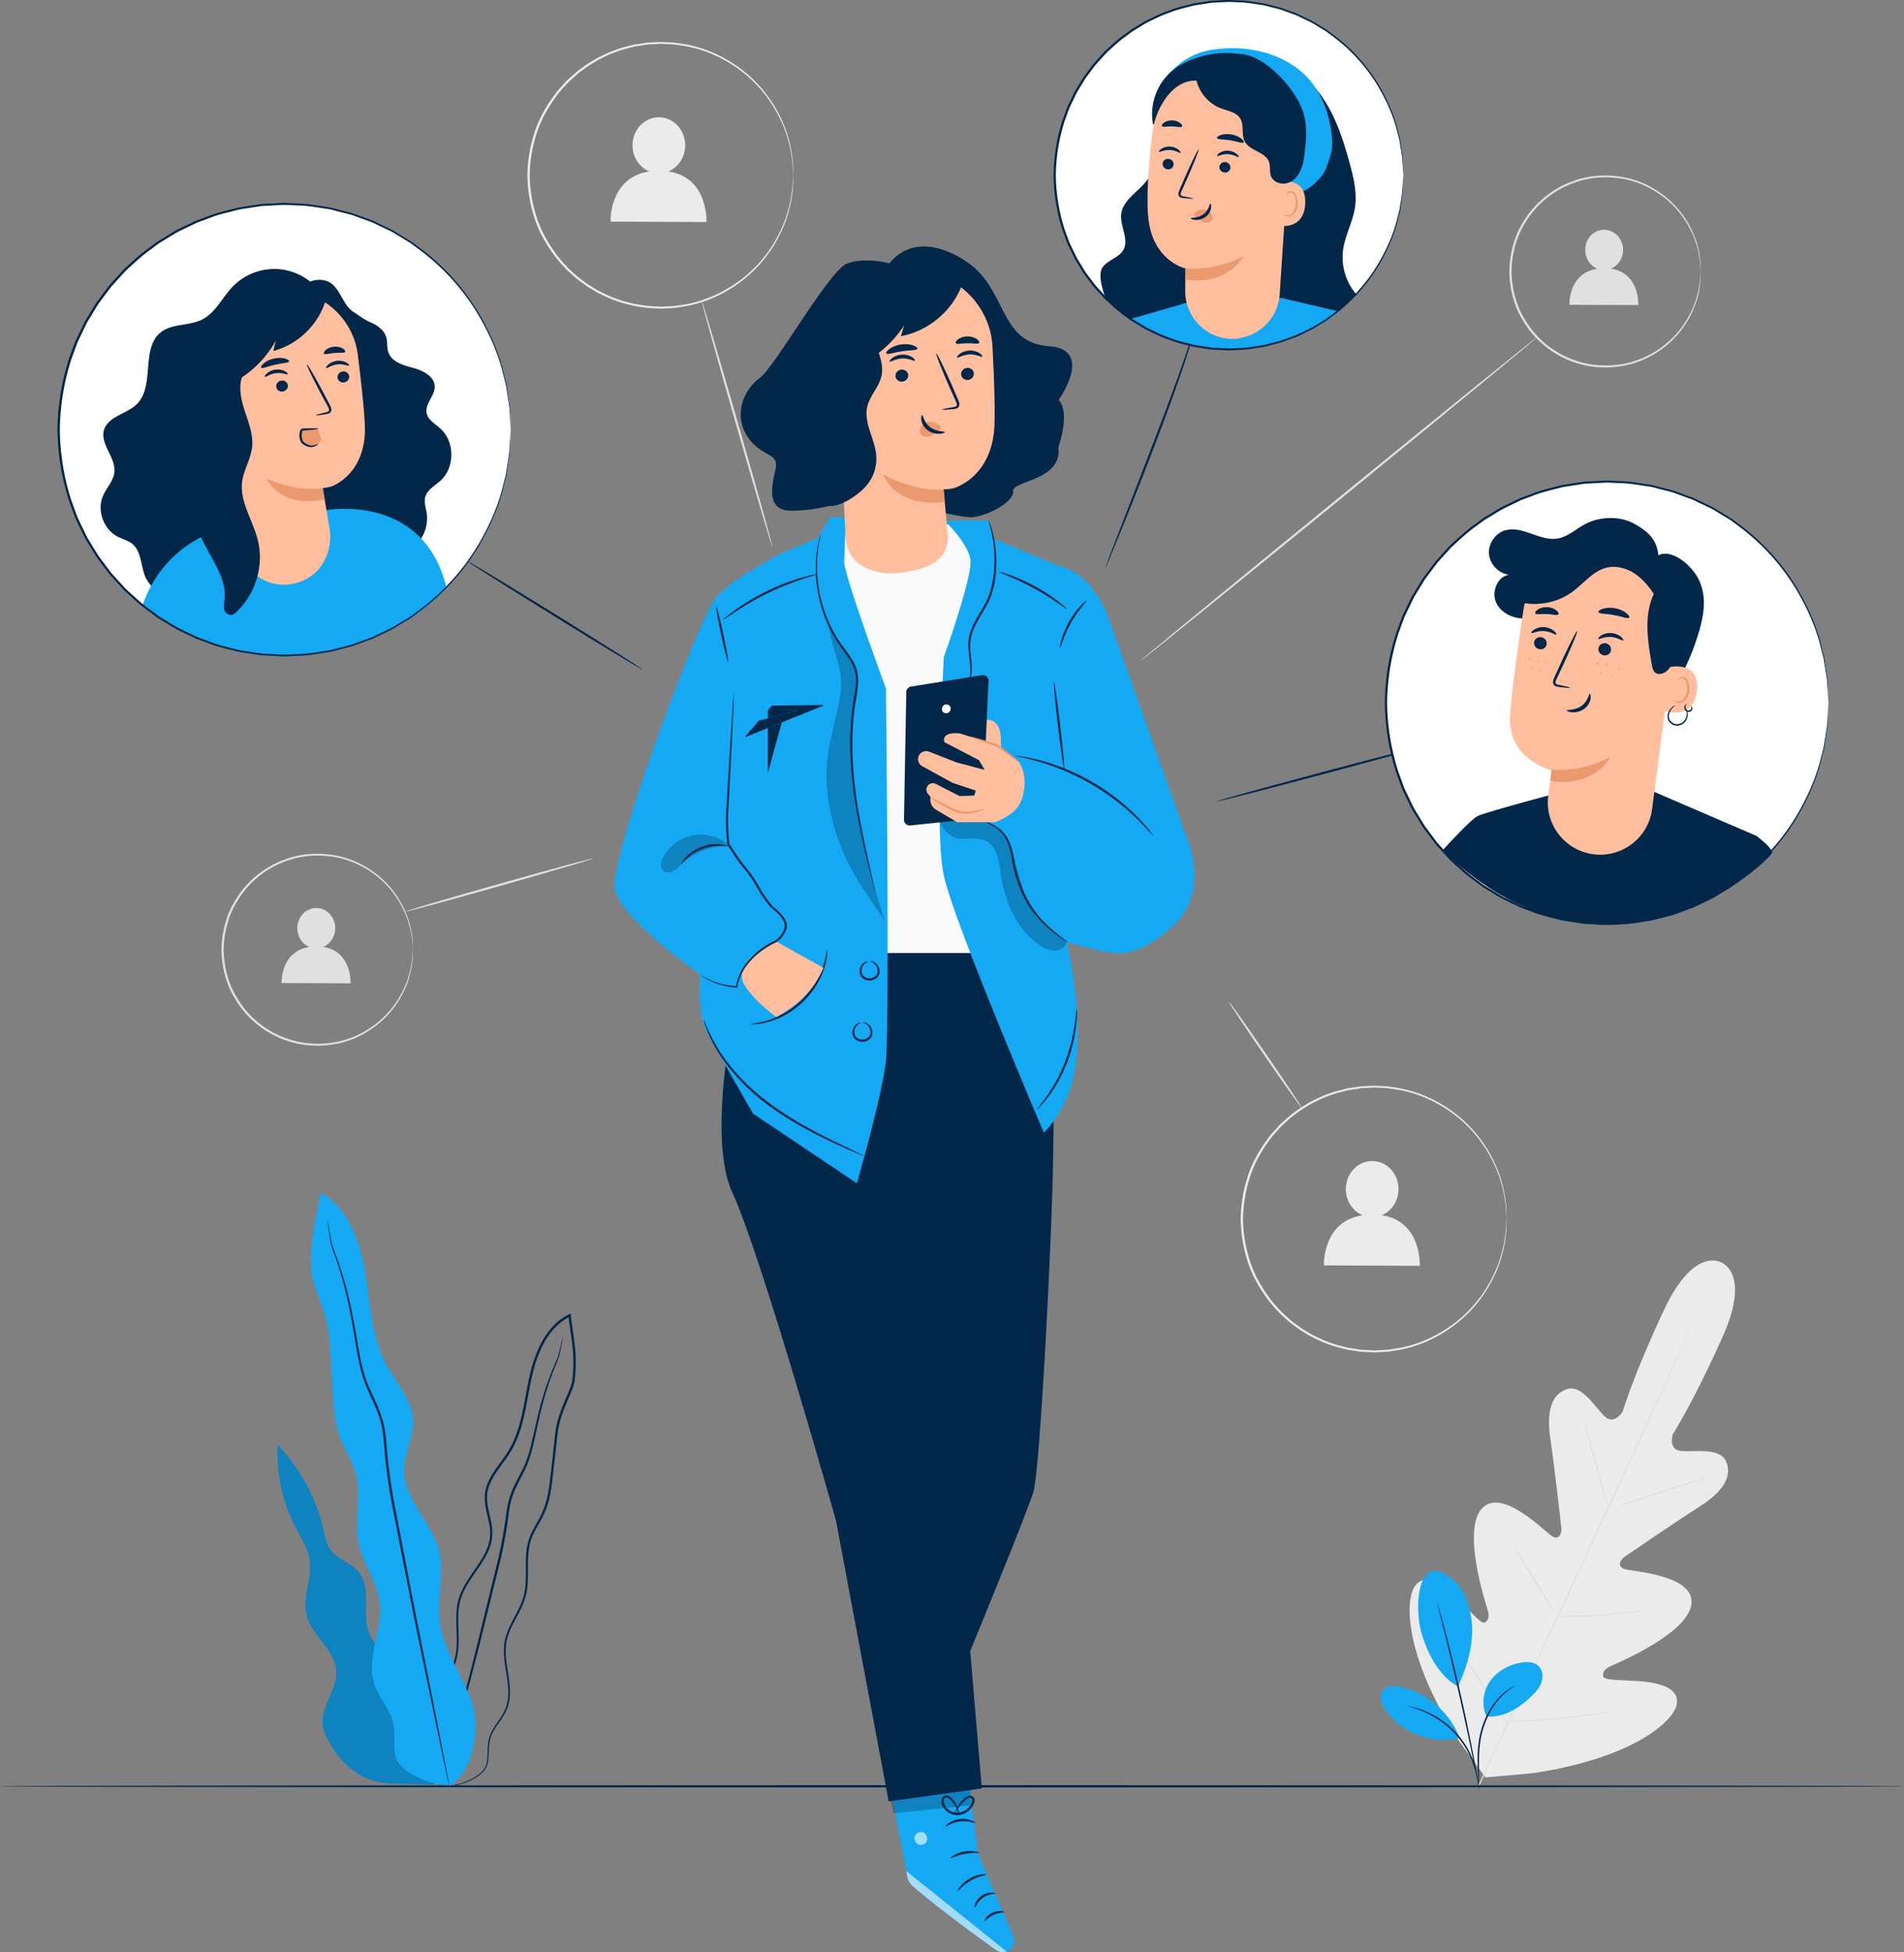
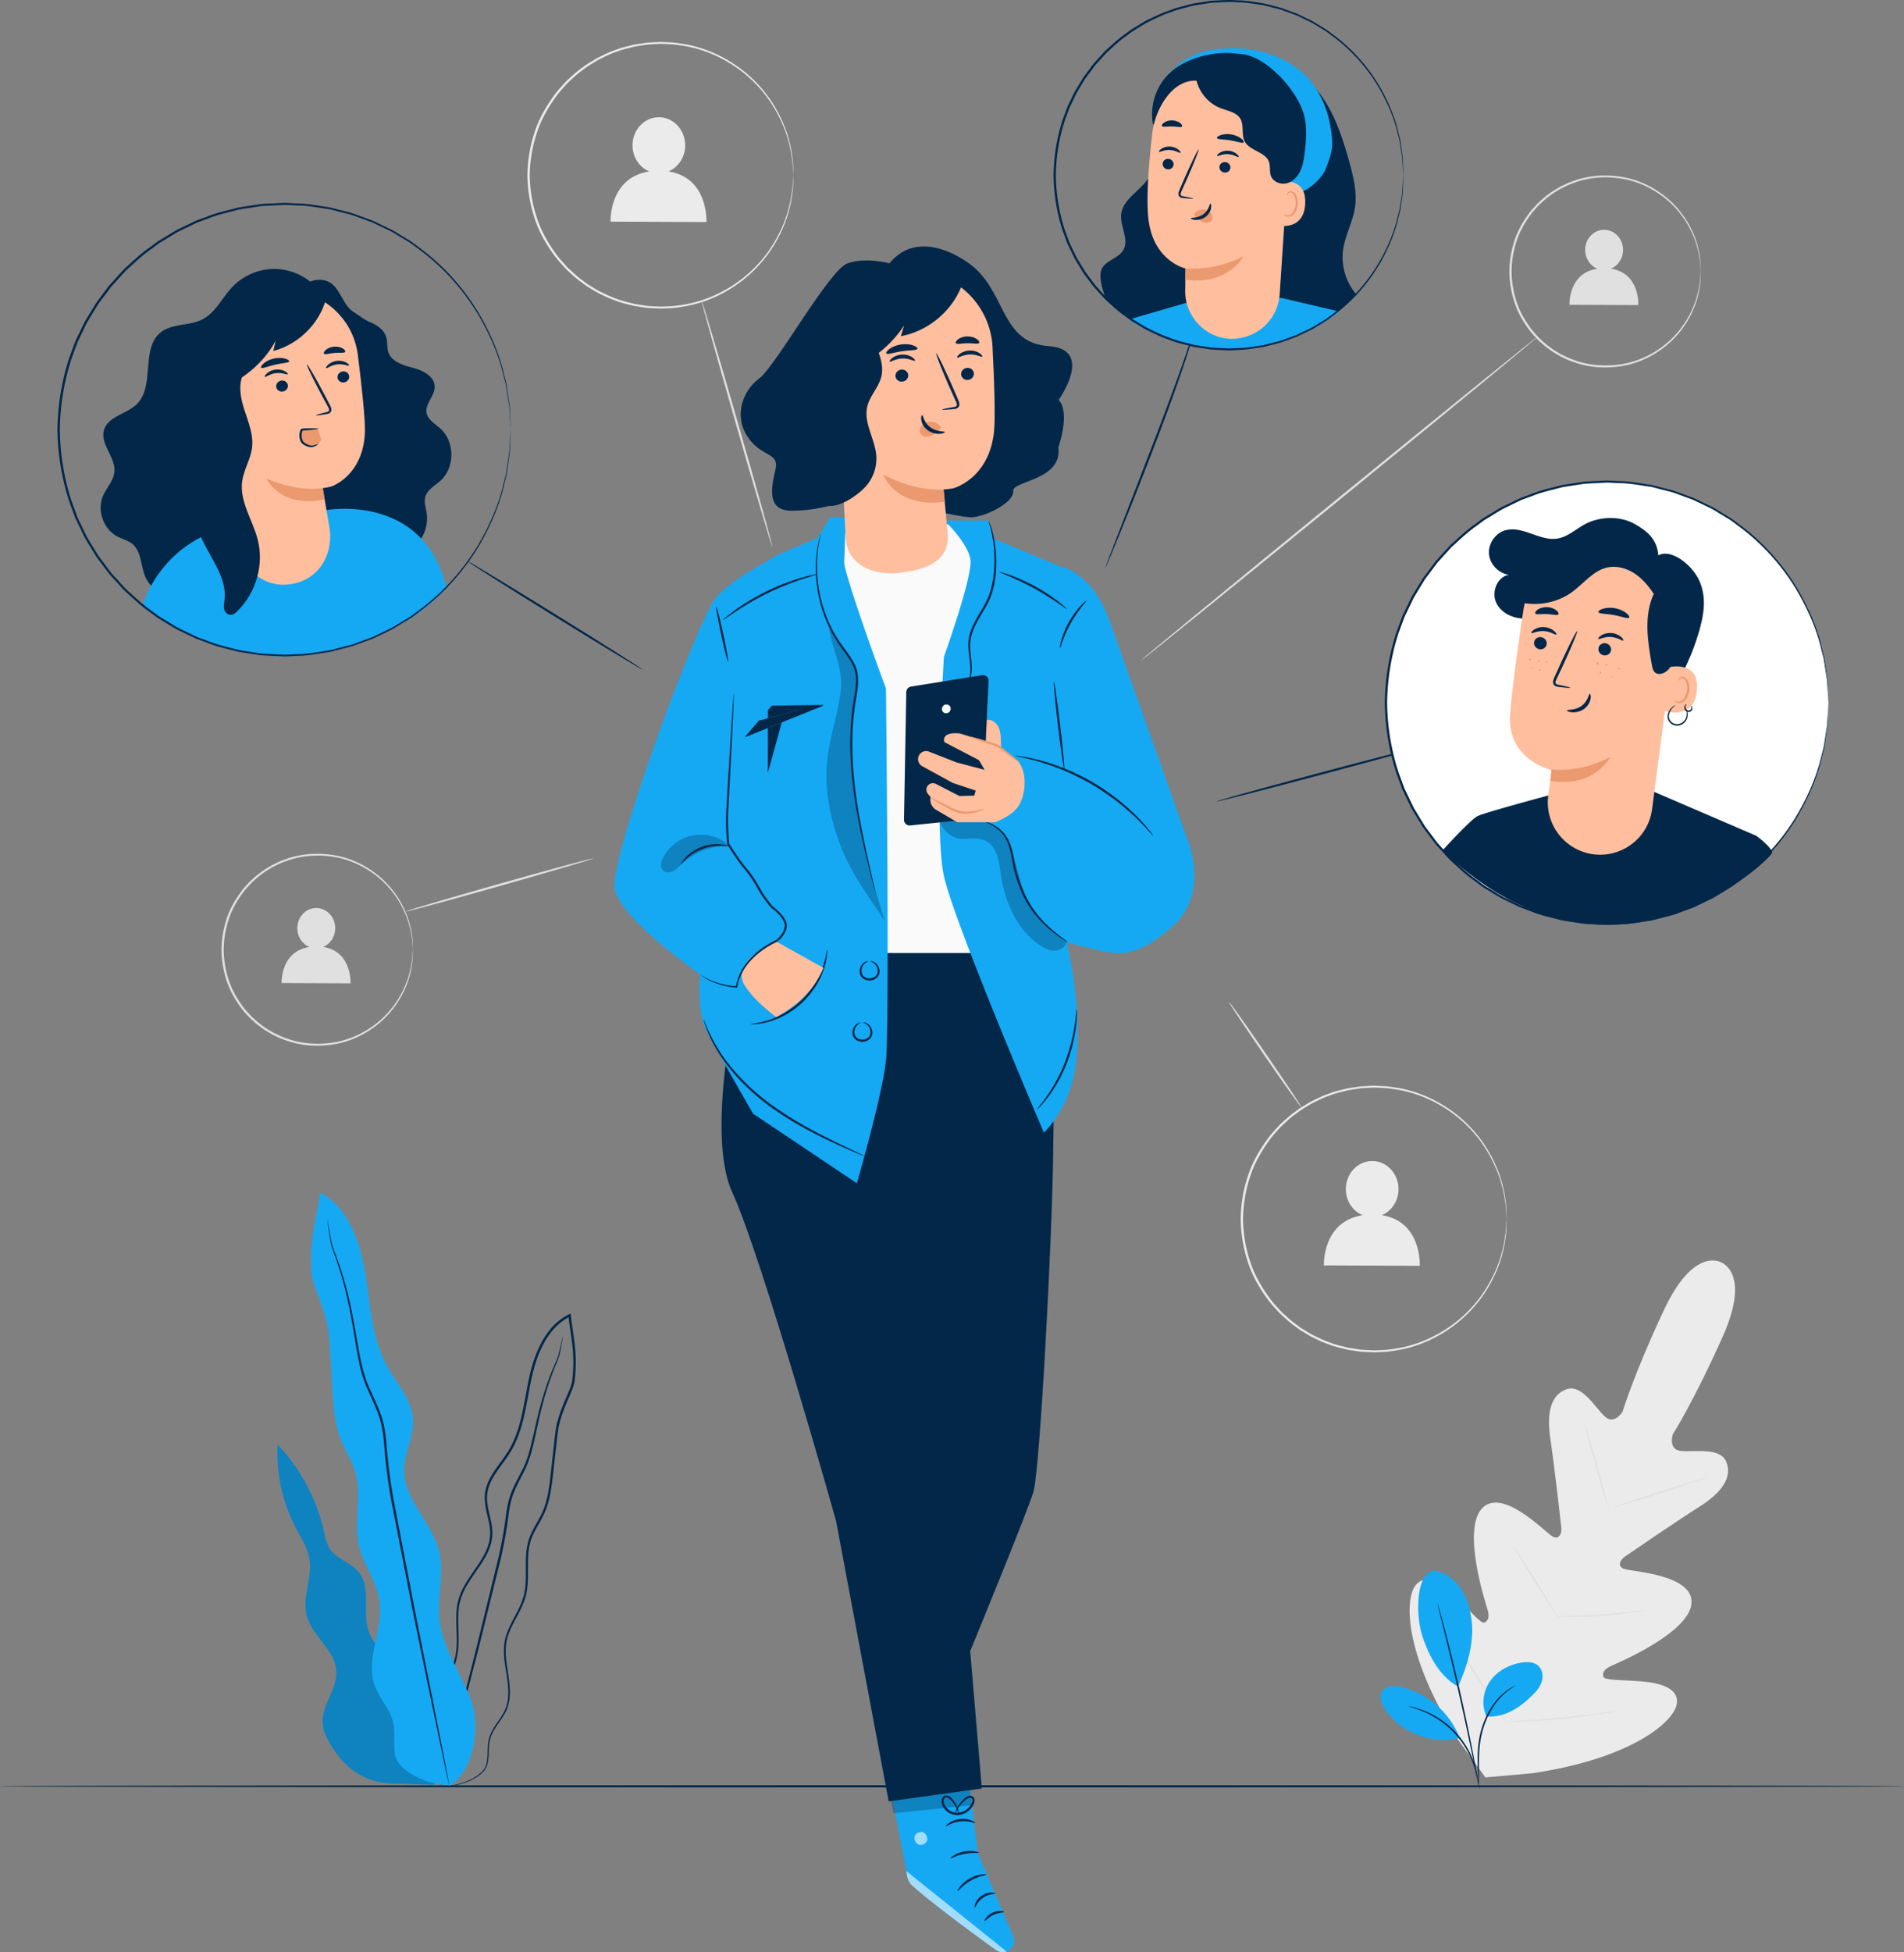
<svg xmlns="http://www.w3.org/2000/svg" width="281" height="288" fill="none">
  <rect width="100%" height="100%" fill="#808080" stroke="none" />
  <g clip-path="url(#a)">
    <path d="M254.013 186.234s-3.995-2.453-8.453 7.051c-4.459 9.503-6.087 14.959-6.087 14.959s-1.196 2.002-2.586.763c-1.39-1.233-3.356-4.805-5.623-4.079-2.348.757-3.043 3.428-2.46 7.301.582 3.873 1.546 12.406 1.628 13.182.081.757-.314 1.89-1.397 1.201-1.083-.688-7.388-7.257-10.325-4.079-2.937 3.179.457 13.702.808 14.859.35 1.158.137 1.664-.407 1.971-.545.306-2.455-2.096-4.327-3.892-1.872-1.795-4.352-3.547-5.892-1.57-1.541 1.977-1.791 9.967 6.23 22.667l4.101 5.643 6.982-.619c14.865-2.234 20.757-7.652 21.239-10.104.482-2.453-2.461-3.191-5.047-3.429-2.586-.237-5.654-.112-5.779-.725-.125-.614.119-1.108 1.227-1.596 1.102-.494 11.296-4.811 11.785-9.109.482-4.298-8.61-4.774-9.837-5.143-1.228-.369-.633-1.408 0-1.839.638-.444 7.733-5.293 11.045-7.389 3.312-2.096 4.884-4.367 3.92-6.638-.927-2.19-4.916-1.345-6.763-1.583-1.841-.244-1.108-2.452-1.108-2.452s3.062-4.793 7.351-14.378c4.283-9.584-.307-11.017-.307-11.017" fill="#EBEBEB" />
-     <path d="M218.146 263.5c3.175-7.026 9.03-19.42 13.995-30.087 4.965-10.661 9.455-20.321 12.667-27.334 1.597-3.504 2.893-6.338 3.795-8.309.444-.976.795-1.733 1.033-2.258.119-.25.206-.444.275-.582.063-.131.101-.194.101-.194s-.025.069-.082.207c-.062.144-.144.337-.257.594-.231.526-.563 1.295-.995 2.277a755.727 755.727 0 0 1-3.732 8.334c-3.175 7.026-7.639 16.698-12.611 27.359-4.972 10.667-10.845 23.048-14.051 30.062" fill="#E0E0E0" />
    <path d="M233.813 210.033s.081.163.194.469c.113.307.257.751.438 1.302.351 1.101.802 2.64 1.265 4.348l1.171 4.367c.144.525.263.963.363 1.32.088.313.132.488.113.494-.013 0-.081-.163-.194-.463a34.05 34.05 0 0 1-.432-1.301c-.345-1.108-.77-2.653-1.234-4.355-.463-1.676-.883-3.197-1.202-4.36-.144-.526-.269-.964-.369-1.32-.088-.313-.126-.488-.113-.495v-.006ZM238.002 222.433c-.019-.056 3.112-1.12 6.994-2.377 3.882-1.258 7.044-2.228 7.063-2.171.019.056-3.112 1.12-6.994 2.377-3.882 1.258-7.044 2.227-7.057 2.171h-.006ZM229.637 238.468s.181-.031.513-.037c.376-.013.845-.025 1.403-.044 1.183-.038 2.811-.094 4.615-.225 1.797-.125 3.425-.294 4.596-.426.551-.062 1.02-.112 1.39-.156.331-.038.513-.05.513-.031 0 .012-.175.056-.501.118-.325.063-.795.138-1.384.226a64.85 64.85 0 0 1-9.229.657c-.595 0-1.071-.013-1.403-.025-.332-.013-.513-.032-.513-.044v-.013ZM223.374 228.083s.113.125.288.381l.714 1.083a278.973 278.973 0 0 1 4.502 7.257c.257.438.476.813.652 1.12.15.269.225.419.212.425-.012.007-.112-.125-.288-.381l-.713-1.083a288.85 288.85 0 0 1-2.28-3.61 215.414 215.414 0 0 1-2.223-3.647c-.256-.438-.475-.813-.651-1.12-.15-.269-.225-.419-.213-.425ZM214.19 241.302s.137.169.363.488c.238.363.544.826.914 1.383a498.331 498.331 0 0 1 5.861 9.247c.344.576.632 1.051.858 1.42.2.338.3.526.288.538-.013.006-.138-.169-.364-.488-.238-.363-.544-.826-.914-1.382a498.331 498.331 0 0 1-2.955-4.605 405.443 405.443 0 0 1-2.906-4.636c-.344-.576-.632-1.051-.857-1.42-.201-.338-.301-.526-.288-.538v-.007ZM222.366 254.009s.232-.037.651-.069c.458-.031 1.052-.069 1.772-.119 1.497-.1 3.563-.244 5.842-.469 2.28-.225 4.333-.475 5.824-.675.714-.094 1.308-.169 1.759-.232.42-.05.645-.075.651-.063 0 .013-.225.063-.638.144-.414.082-1.015.182-1.753.301-1.484.231-3.545.513-5.824.738a99.95 99.95 0 0 1-5.854.407c-.752.031-1.359.043-1.779.05-.419 0-.651 0-.651-.019v.006ZM47.694 139.699c1.033-.432 1.772-1.502 1.779-2.753.006-1.645-1.24-2.984-2.787-2.991-1.546-.006-2.799 1.321-2.805 2.966 0 1.27.733 2.346 1.785 2.784-4.302.651-4.108 5.318-4.108 5.318l10.175.044s.232-4.724-4.032-5.368h-.007Z" fill="#E0E0E0" />
    <path d="M60.944 140.093s-.013-.075-.025-.225c-.013-.169-.031-.388-.05-.664-.013-.15-.019-.312-.032-.488-.018-.181-.062-.375-.093-.581-.07-.426-.132-.914-.301-1.446-.25-1.082-.764-2.358-1.565-3.71a13.877 13.877 0 0 0-3.557-3.941c-1.578-1.183-3.569-2.184-5.86-2.59-2.28-.388-4.853-.319-7.302.613-.626.2-1.208.507-1.81.794-.57.345-1.17.664-1.702 1.095-.564.388-1.059.87-1.578 1.339-.47.519-.958 1.02-1.36 1.608-.826 1.145-1.546 2.421-1.984 3.823a14.84 14.84 0 0 0-.714 4.379c.019 1.508.263 2.984.714 4.38.438 1.401 1.158 2.677 1.985 3.822.4.588.895 1.095 1.359 1.608.52.469 1.008.951 1.578 1.339.532.432 1.133.751 1.703 1.095.6.288 1.19.594 1.81.794 2.448.933 5.021 1.001 7.3.614 2.298-.407 4.283-1.408 5.861-2.591a13.93 13.93 0 0 0 3.55-3.941c.802-1.351 1.31-2.628 1.566-3.71.163-.532.232-1.02.3-1.445.032-.213.075-.407.094-.582.013-.182.025-.344.032-.488.018-.282.037-.501.05-.663.012-.151.025-.226.025-.226s.006.075 0 .226c0 .169-.013.388-.02.669 0 .15-.012.313-.018.494-.012.182-.05.376-.075.588-.056.426-.113.92-.27 1.464-.23 1.095-.732 2.39-1.527 3.773a14.081 14.081 0 0 1-3.57 4.035c-1.596 1.214-3.612 2.246-5.948 2.672-2.323.413-4.946.344-7.45-.594-.64-.201-1.24-.514-1.854-.808-.583-.35-1.203-.675-1.741-1.113-.576-.394-1.083-.889-1.616-1.364-.482-.526-.983-1.045-1.396-1.646-.845-1.169-1.584-2.477-2.035-3.91a15.112 15.112 0 0 1-.733-4.479c.02-1.539.27-3.053.733-4.48.451-1.433 1.19-2.74 2.035-3.91.413-.601.914-1.114 1.396-1.646.527-.475 1.034-.969 1.616-1.363.545-.438 1.158-.764 1.74-1.114.614-.294 1.215-.607 1.854-.807 2.505-.945 5.135-1.007 7.451-.595 2.336.426 4.358 1.458 5.949 2.672a14.003 14.003 0 0 1 3.569 4.035c.795 1.377 1.296 2.678 1.528 3.773.156.538.213 1.032.269 1.464.025.213.063.407.075.588 0 .181.013.344.019.494.006.282.012.501.019.67v.225l.006-.025ZM87.537 126.642c.025.087-6.149 1.908-13.788 4.073-7.645 2.164-13.857 3.847-13.882 3.76-.025-.088 6.15-1.909 13.795-4.073 7.639-2.165 13.856-3.848 13.881-3.76h-.006Z" fill="#E0E0E0" />
    <path d="M203.926 179.277c1.441-.601 2.461-2.084 2.474-3.836.006-2.289-1.722-4.154-3.87-4.16-2.148-.013-3.895 1.839-3.907 4.129-.006 1.764 1.02 3.266 2.479 3.867-5.986.901-5.716 7.401-5.716 7.401l14.151.062s.325-6.569-5.611-7.463Z" fill="#EBEBEB" />
    <path d="M222.36 179.821s-.019-.106-.031-.313c-.013-.219-.038-.532-.063-.926-.012-.206-.025-.432-.044-.682-.025-.25-.081-.519-.125-.813-.094-.588-.181-1.27-.407-2.015-.344-1.507-1.052-3.284-2.166-5.174a19.378 19.378 0 0 0-4.947-5.505c-2.198-1.652-4.972-3.053-8.171-3.617-.802-.112-1.616-.275-2.455-.281-.419-.013-.839-.056-1.265-.05-.425.025-.851.044-1.283.069-.213.012-.432.012-.645.044l-.645.1c-.432.068-.871.125-1.303.212-.857.232-1.74.407-2.586.757-.87.276-1.69.707-2.529 1.114-.407.219-.802.482-1.209.719-.413.232-.789.52-1.171.808-.789.538-1.477 1.213-2.197 1.87-.652.72-1.34 1.427-1.898 2.246-1.152 1.602-2.16 3.379-2.767 5.337a20.755 20.755 0 0 0-1.002 6.106c.025 2.102.369 4.167.995 6.113.608 1.958 1.616 3.735 2.768 5.336.564.82 1.246 1.527 1.897 2.246.72.651 1.409 1.327 2.198 1.871.382.288.758.576 1.171.807.407.238.795.501 1.208.72.84.4 1.66.832 2.53 1.113.845.351 1.728.526 2.586.757.432.088.871.138 1.303.213l.645.1c.212.031.432.025.644.044.433.025.858.044 1.284.069.426.006.845-.032 1.265-.05.839 0 1.653-.169 2.454-.282 3.2-.569 5.974-1.971 8.172-3.616a19.362 19.362 0 0 0 4.946-5.506c1.115-1.883 1.823-3.666 2.167-5.174.225-.744.313-1.426.407-2.014.044-.294.1-.563.125-.814.013-.25.031-.475.044-.682.025-.394.05-.707.063-.925.018-.207.031-.313.031-.313v.319c-.006.225-.019.532-.031.932-.007.206-.019.432-.025.688-.019.25-.069.526-.113.82-.082.594-.163 1.282-.382 2.027-.332 1.52-1.027 3.322-2.135 5.236a19.527 19.527 0 0 1-4.966 5.594c-2.216 1.683-5.015 3.115-8.259 3.703-.814.119-1.634.288-2.486.294-.425.019-.851.057-1.283.05-.432-.018-.864-.043-1.303-.062-.219-.013-.438-.013-.657-.044l-.658-.1c-.438-.069-.882-.119-1.327-.213-.87-.231-1.772-.406-2.63-.763-.883-.282-1.715-.713-2.573-1.126-.414-.225-.814-.488-1.228-.732-.419-.232-.801-.526-1.189-.82-.802-.55-1.503-1.232-2.236-1.895-.663-.732-1.358-1.452-1.934-2.278-1.178-1.626-2.198-3.434-2.818-5.424a20.85 20.85 0 0 1-1.015-6.213 20.854 20.854 0 0 1 1.021-6.212c.62-1.99 1.647-3.798 2.818-5.418.57-.832 1.271-1.546 1.935-2.278.732-.663 1.434-1.345 2.235-1.895.388-.294.77-.582 1.19-.814.413-.244.814-.506 1.227-.732.852-.406 1.684-.844 2.567-1.126.858-.356 1.76-.531 2.63-.763.438-.088.889-.144 1.327-.213l.658-.1c.219-.031.438-.025.657-.044.439-.018.871-.043 1.303-.062.432 0 .858.037 1.283.05.852.006 1.672.175 2.486.294 3.244.588 6.049 2.021 8.259 3.698a19.511 19.511 0 0 1 4.966 5.593c1.108 1.914 1.803 3.716 2.135 5.236.219.751.3 1.439.382 2.027.037.294.087.57.113.82.012.25.018.482.025.688.012.401.025.707.031.932v.319l.006-.012Z" fill="#EBEBEB" />
    <path d="M192.086 163.385c-.076.05-2.53-3.391-5.486-7.689-2.955-4.298-5.291-7.82-5.215-7.87.075-.05 2.529 3.391 5.485 7.689 2.955 4.298 5.291 7.82 5.216 7.87ZM237.759 39.64c1.033-.431 1.772-1.501 1.778-2.752.006-1.646-1.24-2.985-2.786-2.99-1.547-.007-2.799 1.32-2.806 2.965 0 1.27.733 2.346 1.785 2.784-4.302.65-4.108 5.318-4.108 5.318l10.175.043s.232-4.723-4.032-5.368h-.006Z" fill="#E0E0E0" />
    <path d="M251.014 40.035s-.012-.075-.025-.226c-.012-.169-.031-.387-.05-.663-.012-.15-.019-.313-.031-.488-.019-.181-.063-.375-.094-.582-.069-.425-.132-.913-.301-1.445-.25-1.082-.764-2.358-1.565-3.71a13.868 13.868 0 0 0-3.557-3.941c-1.578-1.183-3.569-2.184-5.86-2.59-2.28-.389-4.853-.32-7.301.613-.627.2-1.209.506-1.81.794-.57.344-1.171.663-1.703 1.095-.564.388-1.058.87-1.578 1.339-.47.52-.958 1.02-1.359 1.608-.826 1.145-1.546 2.42-1.985 3.822a14.848 14.848 0 0 0-.714 4.38c.019 1.508.263 2.984.714 4.38.439 1.4 1.159 2.677 1.985 3.822.401.588.896 1.095 1.359 1.608.52.47 1.008.95 1.578 1.339.532.431 1.133.75 1.703 1.095.601.287 1.19.594 1.81.794 2.448.932 5.021 1.001 7.301.613 2.298-.406 4.282-1.407 5.86-2.59a13.923 13.923 0 0 0 3.551-3.941c.801-1.352 1.308-2.628 1.565-3.71.163-.532.232-1.02.301-1.446.031-.212.075-.406.094-.582.012-.18.025-.344.031-.488.019-.281.037-.5.05-.663.012-.15.025-.225.025-.225s.006.075 0 .225c0 .17-.013.388-.019.67 0 .15-.012.313-.019.494-.012.181-.05.375-.075.588-.056.425-.112.92-.269 1.464-.232 1.095-.733 2.39-1.528 3.773a14.071 14.071 0 0 1-3.569 4.035c-1.597 1.214-3.613 2.246-5.948 2.672-2.323.406-4.947.344-7.452-.595-.638-.2-1.239-.513-1.853-.807-.582-.35-1.202-.676-1.741-1.114-.576-.394-1.083-.888-1.615-1.363-.482-.526-.983-1.045-1.397-1.646-.845-1.17-1.584-2.477-2.035-3.91a15.133 15.133 0 0 1-.732-4.48c.019-1.539.269-3.053.732-4.48.451-1.432 1.19-2.74 2.035-3.91.414-.6.915-1.113 1.397-1.645.526-.475 1.033-.97 1.615-1.364.545-.438 1.159-.763 1.741-1.113.614-.294 1.215-.607 1.853-.808 2.505-.944 5.135-1.007 7.452-.594 2.335.426 4.358 1.458 5.948 2.672a13.99 13.99 0 0 1 3.569 4.035c.795 1.376 1.296 2.678 1.528 3.773.157.538.213 1.032.269 1.464.025.212.063.406.075.588 0 .181.013.344.019.494.006.282.013.5.019.67v.225l.006-.025Z" fill="#E0E0E0" />
    <path d="M226.988 49.632c.057.069-13.049 10.855-29.266 24.087-16.224 13.239-29.423 23.906-29.48 23.837-.056-.07 13.049-10.855 29.273-24.087 16.218-13.232 29.417-23.906 29.473-23.837Z" fill="#E0E0E0" />
    <path d="M98.651 25.294c1.44-.6 2.461-2.083 2.473-3.835.007-2.29-1.722-4.154-3.87-4.16-2.147-.013-3.894 1.84-3.907 4.13-.006 1.763 1.021 3.265 2.48 3.866-5.986.9-5.717 7.4-5.717 7.4l14.151.063s.326-6.569-5.61-7.464Z" fill="#EBEBEB" />
    <path d="M117.092 25.845s-.019-.106-.032-.313c-.012-.219-.037-.532-.062-.926-.013-.206-.025-.431-.044-.682-.025-.25-.082-.519-.125-.813-.094-.588-.182-1.27-.407-2.015-.345-1.507-1.052-3.284-2.167-5.174a19.37 19.37 0 0 0-4.947-5.505c-2.197-1.652-4.971-3.053-8.171-3.616-.801-.113-1.615-.276-2.454-.282-.42-.012-.84-.056-1.265-.05-.426.025-.852.044-1.284.069-.213.012-.432.012-.645.044l-.645.1c-.432.069-.87.125-1.302.213-.858.231-1.74.406-2.586.757-.87.275-1.69.707-2.53 1.113-.407.22-.801.482-1.208.72-.414.231-.79.519-1.171.807-.79.538-1.478 1.213-2.198 1.87-.651.72-1.34 1.427-1.897 2.246-1.152 1.602-2.16 3.379-2.768 5.337a20.786 20.786 0 0 0-1.002 6.106c.025 2.102.37 4.167.996 6.113.607 1.958 1.615 3.735 2.767 5.337.564.82 1.247 1.526 1.898 2.246.72.65 1.409 1.326 2.197 1.87.382.288.758.576 1.171.807.407.238.796.5 1.209.72.839.4 1.66.832 2.53 1.113.845.35 1.728.526 2.586.758.432.087.87.137 1.302.212l.645.1c.213.032.432.025.645.044.432.025.858.044 1.284.069.425.006.845-.031 1.264-.05.84 0 1.653-.17 2.455-.282 3.2-.569 5.973-1.97 8.171-3.616a19.384 19.384 0 0 0 4.947-5.506c1.114-1.883 1.822-3.666 2.166-5.174.226-.744.313-1.426.407-2.014.044-.294.101-.563.126-.813.012-.25.031-.476.043-.682.025-.395.051-.707.063-.926.019-.207.031-.313.031-.313v.319c-.006.225-.018.532-.031.932-.006.207-.019.432-.025.688-.019.25-.069.526-.113.82-.081.594-.163 1.282-.382 2.027-.332 1.52-1.027 3.322-2.135 5.237a19.515 19.515 0 0 1-4.965 5.593c-2.217 1.683-5.016 3.116-8.259 3.697-.814.12-1.635.288-2.486.294-.426.02-.852.057-1.284.05-.432-.018-.864-.043-1.302-.062-.22-.013-.438-.013-.658-.044l-.657-.1c-.438-.069-.883-.125-1.328-.213-.87-.231-1.771-.406-2.63-.763-.882-.282-1.715-.713-2.573-1.126-.413-.225-.814-.488-1.227-.732-.42-.232-.802-.526-1.19-.82-.801-.55-1.503-1.232-2.235-1.895-.664-.732-1.359-1.452-1.935-2.278-1.177-1.626-2.198-3.434-2.818-5.424a20.851 20.851 0 0 1-1.014-6.213 20.858 20.858 0 0 1 1.02-6.212c.62-1.99 1.647-3.798 2.818-5.418.57-.832 1.271-1.546 1.935-2.278.733-.663 1.434-1.345 2.235-1.895.389-.294.77-.582 1.19-.814.413-.244.814-.506 1.227-.732.852-.406 1.685-.844 2.568-1.126.858-.356 1.76-.532 2.63-.763.438-.088.889-.138 1.327-.213l.657-.1c.22-.031.439-.025.658-.044.438-.018.87-.043 1.302-.062.432 0 .858.037 1.284.05.852.006 1.672.175 2.486.294 3.243.588 6.048 2.02 8.259 3.697a19.515 19.515 0 0 1 4.965 5.594c1.108 1.914 1.803 3.716 2.135 5.236.219.751.301 1.44.382 2.027.038.294.088.57.113.82.013.25.019.482.025.688.013.4.025.707.031.932v.32l.007-.007Z" fill="#EBEBEB" />
    <path d="M113.998 80.707c-.087.025-2.498-8.102-5.385-18.15-2.886-10.047-5.159-18.218-5.071-18.243.087-.025 2.498 8.102 5.384 18.15 2.887 10.047 5.16 18.212 5.072 18.237v.006Z" fill="#E0E0E0" />
    <path d="M281 263.525c0 .088-62.91.163-140.496.163-77.587 0-140.51-.075-140.51-.163 0-.088 62.898-.163 140.51-.163s140.496.075 140.496.163ZM176.244 47.642s.069.132.05.388c-.012.257-.075.638-.181 1.114-.213.95-.614 2.309-1.152 3.966-1.084 3.316-2.73 7.833-4.628 12.795a643.496 643.496 0 0 1-4.996 12.656c-.658 1.577-1.19 2.872-1.578 3.81l-.445 1.027c-.106.231-.169.356-.175.35-.013 0 .031-.132.119-.376.1-.275.231-.619.388-1.05.363-.945.87-2.253 1.484-3.848 1.271-3.279 2.999-7.752 4.909-12.688 1.897-4.962 3.582-9.466 4.715-12.75.57-1.646.996-2.985 1.246-3.923.125-.47.207-.839.238-1.089.038-.25 0-.382.019-.388l-.013.006Z" fill="#022749" />
-     <path d="M205.055 35.943c5.578-13.061-.497-28.168-13.569-33.742-13.073-5.574-28.192.496-33.771 13.557-5.578 13.062.497 28.17 13.569 33.743 13.073 5.574 28.192-.496 33.771-13.558Z" fill="#fff" />
    <path d="M198.235 36.744c.313-2.084 1.403-3.992 1.728-6.075.351-2.221-.194-4.48-.789-6.65-1.114-4.055-2.492-8.19-5.303-11.319-2.812-3.128-7.395-5.017-11.34-3.54l-4.151 3.603c-2.893.745-4.678 3.623-5.755 6.406-1.077 2.785-1.815 5.825-3.838 8.015-1.271 1.383-3.106 2.54-3.319 4.404-.2 1.783 1.203 3.704.326 5.275-.67 1.195-2.354 1.476-3.106 2.627-.839 1.29.495 4.524.495 4.524s10.82 12.325 28.596 5.349c3.72-1.464 5.636-3.19 8.36-5.969-1.547-1.814-2.261-4.304-1.904-6.657v.007Z" fill="#022749" />
    <path d="m166.596 47.136 8.503-2.465 13.994-.72 8.548 2.008s-6.462 5.838-17.038 5.587c-8.184-.194-14.007-4.404-14.007-4.404M172.394 11.005c2.692-2.922 5.071-3.579 7.833-3.829 4.189-.375 8.735.688 11.897 3.454 2.905 2.54 4.314 6.469 4.489 10.323.063 1.357-.444 2.621-.92 3.891-.476 1.276-2.092 2.816-3.344 3.354-1.252.538-1.722.093-2.667-.883-.576-.6-.871-1.407-1.159-2.19-1.208-3.303-2.63-6.587-4.896-9.284-2.267-2.696-5.485-4.748-9.004-4.917" fill="#15A9F3" />
    <path d="M170.171 18.363c-.507-2.616.351-5.456 2.223-7.358 1.409-1.426 3.312-2.302 5.26-2.778 2.623-.644 5.485-.594 7.914.576 2.43 1.17 4.333 3.59 4.471 6.281.063 1.22-.225 2.478.106 3.66.144.513.401 1.045.232 1.552-.156.463-.651.744-1.14.776-.488.03-.964-.144-1.402-.357-1.49-.726-2.699-1.92-3.876-3.09" fill="#022749" />
    <path d="m188.668 15.553-11.653-3.597c-3.763-.6-6.518 3.923-6.957 7.702-.488 4.198-.914 9.347-.582 12.512.67 6.376 5.479 7.433 5.479 7.433 0-.013-.013 1.489-.038 3.253-.068 4.58 4.252 8.108 8.673 6.895.1-.025.194-.056.294-.082a7.027 7.027 0 0 0 4.978-6.256l1.678-25.495a2.232 2.232 0 0 0-1.872-2.358v-.007Z" fill="#FFBE9D" />
    <path d="M171.586 24.125c-.038.425.294.813.739.857.444.05.839-.263.876-.688.038-.426-.294-.814-.738-.858-.445-.05-.84.263-.877.689ZM171.041 22.392c.094.112.733-.313 1.609-.263.871.037 1.491.52 1.591.413.05-.044-.044-.244-.313-.457-.263-.219-.72-.438-1.265-.463-.545-.025-1.014.15-1.284.344-.281.194-.382.375-.331.426h-.007ZM179.97 24.6c-.038.425.294.813.739.857.444.05.839-.263.876-.688.038-.425-.294-.813-.739-.857-.444-.05-.839.263-.876.688ZM179.613 23.005c.094.112.733-.313 1.609-.263.871.037 1.491.52 1.591.413.05-.044-.044-.244-.313-.457-.263-.219-.72-.438-1.265-.463-.545-.025-1.014.15-1.284.344-.275.194-.382.376-.332.426h-.006ZM176.107 29.305c.006-.05-.532-.17-1.402-.332-.22-.037-.433-.087-.458-.244-.043-.162.063-.4.182-.65.238-.526.488-1.083.745-1.665 1.04-2.365 1.81-4.317 1.716-4.36-.094-.044-1.021 1.845-2.06 4.21-.251.582-.495 1.139-.72 1.67-.101.251-.257.526-.163.87.05.17.206.3.351.345.137.05.263.062.375.075.883.093 1.434.125 1.44.075l-.006.006Z" fill="#022749" />
    <path d="M174.961 39.597s4.239.494 8.591-1.815c0 0-2.305 4.392-8.604 3.473l.019-1.658h-.006ZM176.364 31.432c.338-.4.895-.594 1.44-.507.375.063.751.263.964.582.213.32.238.763.012 1.045-.25.319-.751.37-1.158.231-.413-.137-.751-.431-1.083-.725-.088-.082-.182-.163-.238-.27-.056-.106-.056-.243.019-.325" fill="#EB996E" />
    <path d="M178.643 30.043c-.144-.019-.194.932-1.04 1.558-.845.632-1.847.476-1.866.607-.018.056.213.194.639.231a2.375 2.375 0 0 0 1.553-.45c.513-.388.758-.926.808-1.314.056-.394-.038-.632-.101-.632h.007ZM179.607 20.358c.075.244.951.175 1.966.35 1.02.157 1.828.501 1.978.295.069-.1-.068-.332-.388-.576-.319-.244-.833-.494-1.446-.594-.614-.1-1.177-.031-1.559.1-.382.131-.583.306-.551.425ZM171.492 18.594c.144.206.757.031 1.477.063.727 0 1.328.2 1.478 0 .069-.1-.019-.3-.275-.501-.257-.2-.689-.375-1.184-.388-.494-.012-.939.144-1.202.338-.269.188-.363.388-.301.488h.007Z" fill="#022749" />
    <path d="M188.192 28.404c.025-.47.626-1.552 1.096-1.602 1.252-.131 3.487.088 3.343 3.241-.2 4.31-4.489 3.222-4.489 3.097 0-.094-.038-3.116.05-4.742v.006Z" fill="#FFBE9D" />
    <path d="M189.538 31.576s.075.056.194.119a.75.75 0 0 0 .564.037c.463-.143.882-.85.939-1.626a2.428 2.428 0 0 0-.163-1.083c-.119-.319-.313-.55-.538-.6a.38.38 0 0 0-.451.187c-.063.12-.038.207-.063.213-.012.013-.088-.075-.044-.25a.49.49 0 0 1 .182-.263.585.585 0 0 1 .419-.094c.332.038.62.357.752.707.156.35.238.776.206 1.214-.068.87-.551 1.658-1.183 1.814a.822.822 0 0 1-.683-.144c-.131-.112-.144-.212-.131-.218v-.013Z" fill="#EB996E" />
    <path d="M176.464 11.174c.219 2.102 1.697 4.023 3.669 4.78 1.052.406 2.348.588 2.924 1.558.589.994.107 2.34.645 3.36.745 1.413 3.062 1.513 3.588 3.021.232.657.031 1.414.276 2.065.325.87 1.402 1.307 2.31 1.088.908-.219 1.616-.957 2.016-1.795.401-.839.539-1.777.658-2.697.225-1.814.369-3.678-.063-5.455-.901-3.73-5.829-9.147-9.668-9.147" fill="#022749" />
    <path d="M207.114 25.845s-.019-.144-.038-.42c-.019-.287-.044-.694-.075-1.22-.019-.268-.031-.568-.056-.9-.038-.332-.107-.688-.163-1.076-.063-.388-.125-.807-.2-1.251-.057-.45-.22-.908-.338-1.402-.451-1.983-1.384-4.335-2.85-6.82a25.518 25.518 0 0 0-6.518-7.263c-.363-.269-.732-.544-1.108-.826-.388-.256-.802-.488-1.202-.738-.414-.238-.808-.52-1.246-.72l-1.328-.638-.676-.319-.708-.256c-.475-.175-.958-.35-1.44-.526-.488-.162-1.002-.263-1.509-.4-.513-.119-1.014-.294-1.546-.35-1.059-.15-2.129-.37-3.238-.376-.551-.019-1.108-.075-1.665-.062-.557.03-1.127.056-1.691.087-.282.019-.57.019-.858.056l-.851.132c-.57.094-1.146.162-1.722.281-1.127.307-2.298.538-3.413 1.001-1.146.37-2.229.933-3.337 1.464-.539.294-1.058.632-1.591.951-.263.17-.538.313-.789.5l-.751.564c-1.039.713-1.947 1.608-2.899 2.465l-1.302 1.433-.326.356-.294.388-.583.782-.588.788-.514.839-.513.845-.257.425-.219.444c-.288.6-.576 1.201-.87 1.802-.232.626-.464 1.257-.695 1.89a27.335 27.335 0 0 0-1.322 8.064c.038 2.771.483 5.5 1.315 8.064l.695 1.896c.288.6.583 1.201.871 1.802l.219.444.257.425.513.845.514.839.588.788.589.782.294.388.326.356 1.302 1.433c.952.857 1.86 1.752 2.899 2.465l.751.563c.251.188.526.332.789.5.533.32 1.052.657 1.591.952 1.108.531 2.191 1.1 3.337 1.464 1.115.463 2.286.694 3.413 1 .57.12 1.152.188 1.722.282l.851.131c.282.038.57.038.858.057.57.031 1.134.056 1.691.087.557.007 1.114-.043 1.665-.062 1.109 0 2.179-.225 3.238-.376.532-.056 1.039-.237 1.546-.35.507-.137 1.021-.244 1.509-.406.482-.176.965-.35 1.44-.526.238-.088.476-.175.708-.257l.676-.319c.451-.212.889-.425 1.328-.638.444-.2.832-.488 1.246-.72.407-.25.814-.481 1.202-.738.376-.275.745-.55 1.108-.825a25.519 25.519 0 0 0 6.518-7.264c1.466-2.49 2.399-4.836 2.85-6.82.112-.494.281-.95.338-1.4.069-.445.137-.864.2-1.252.056-.388.125-.745.163-1.076.019-.332.037-.632.056-.901.031-.526.063-.932.075-1.22.019-.275.038-.42.038-.42v.42c-.013.288-.025.694-.044 1.226l-.038.9c-.031.332-.093.69-.15 1.083-.056.388-.119.814-.181 1.258-.051.45-.213.913-.326 1.414-.438 2.002-1.353 4.367-2.818 6.882a25.58 25.58 0 0 1-6.537 7.351c-.369.275-.739.557-1.114.838-.395.257-.802.495-1.215.751-.42.238-.814.526-1.259.732-.444.213-.889.432-1.34.65-.225.107-.45.22-.682.326l-.714.263c-.482.175-.964.356-1.453.532-.494.162-1.008.269-1.521.413-.52.118-1.027.3-1.566.356-1.07.157-2.147.376-3.268.388-.557.019-1.121.075-1.684.069-.564-.025-1.14-.056-1.71-.081-.288-.02-.576-.02-.864-.057l-.864-.131c-.576-.094-1.165-.163-1.741-.282-1.146-.306-2.329-.538-3.456-1.007-1.165-.369-2.254-.938-3.381-1.476-.545-.294-1.071-.639-1.616-.958-.263-.169-.551-.312-.801-.506l-.764-.57c-1.052-.72-1.973-1.62-2.943-2.49l-1.315-1.445-.332-.363-.301-.394-.594-.795-.595-.794-.52-.851-.52-.857-.263-.432-.219-.45c-.294-.607-.588-1.214-.883-1.827-.231-.638-.469-1.276-.701-1.915a27.455 27.455 0 0 1-1.334-8.164 27.62 27.62 0 0 1 1.34-8.165c.238-.638.47-1.282.702-1.914.294-.613.588-1.22.882-1.827l.22-.45.263-.432.519-.857.52-.851.595-.795.595-.794.3-.394.332-.363 1.315-1.446c.964-.87 1.885-1.77 2.937-2.49l.764-.569c.25-.188.538-.338.801-.507.539-.319 1.065-.663 1.616-.957 1.12-.538 2.216-1.107 3.381-1.476 1.127-.47 2.31-.701 3.456-1.008.583-.119 1.165-.187 1.741-.281l.864-.132c.288-.037.576-.037.864-.056.576-.031 1.146-.056 1.71-.081.563-.007 1.127.05 1.684.069 1.121.012 2.204.231 3.268.387.539.057 1.046.238 1.566.357.513.138 1.027.25 1.521.413.489.181.977.357 1.453.532l.714.263c.225.106.457.219.682.325.451.219.896.432 1.34.65.445.207.839.495 1.259.733.407.25.82.488 1.215.75.375.282.745.563 1.114.839a25.67 25.67 0 0 1 6.537 7.35c1.465 2.516 2.38 4.88 2.818 6.883.113.5.275.957.326 1.414.068.45.125.87.181 1.257.05.388.119.751.15 1.083l.038.9c.019.532.038.94.044 1.227.006.275 0 .42 0 .42Z" fill="#022749" />
    <path d="M60.3 250.293c.475-1.852-.74-3.704-2.098-5.049-1.36-1.339-2.987-2.546-3.695-4.317-1.145-2.872.395-6.594-1.559-8.997-1.152-1.414-3.218-1.883-4.239-3.391-.538-.788-.707-1.764-.92-2.696a27.4 27.4 0 0 0-6.813-12.732 23.72 23.72 0 0 0 2.674 12.269c.795 1.508 1.766 2.978 2.029 4.661.425 2.734-1.102 5.549-.426 8.233.77 3.066 4.22 5.124 4.383 8.284.138 2.671-2.192 5.017-2.016 7.683.075 1.138.6 2.189 1.19 3.165 2.066 3.435 5.102 5.8 9.705 5.719l5.635.2-3.845-13.032H60.3Z" fill="#15A9F3" />
    <path d="M60.3 250.293c.475-1.852-.74-3.704-2.098-5.049-1.36-1.339-2.987-2.546-3.695-4.317-1.145-2.872.395-6.594-1.559-8.997-1.152-1.414-3.218-1.883-4.239-3.391-.538-.788-.707-1.764-.92-2.696a27.4 27.4 0 0 0-6.813-12.732 23.72 23.72 0 0 0 2.674 12.269c.795 1.508 1.766 2.978 2.029 4.661.425 2.734-1.102 5.549-.426 8.233.77 3.066 4.22 5.124 4.383 8.284.138 2.671-2.192 5.017-2.016 7.683.075 1.138.6 2.189 1.19 3.165 2.066 3.435 5.102 5.8 9.705 5.719l5.635.2-3.845-13.032H60.3Z" fill="#022749" opacity=".3" />
    <path d="M65.284 263.475s.538.125 1.553-.031a9.223 9.223 0 0 0 1.828-.463c.701-.257 1.496-.62 2.26-1.239.37-.319.733-.713.933-1.239.194-.519.232-1.095.263-1.683.032-.588.032-1.201.132-1.82.094-.62.338-1.233.689-1.808.663-1.164 1.765-2.272 2.122-3.854.389-1.558.107-3.241-.15-4.937-.263-1.689-.513-3.528.132-5.293.607-1.758 1.84-3.353 2.46-5.336.614-2.009.326-4.161.457-6.288.057-1.07.263-2.14.733-3.128.457-.995 1.09-1.94 1.584-2.984 1.002-2.121 1.177-4.524 1.453-6.882.131-1.189.27-2.39.407-3.598.131-1.22.244-2.427.626-3.604.344-1.182.852-2.321 1.346-3.484.245-.588.501-1.17.651-1.821.113-.663.144-1.282.182-1.939a22.586 22.586 0 0 0-.15-3.898c-.15-1.301-.388-2.59-.526-3.892-.006-.075-.019-.156-.025-.225l-.031-.256-.232.112a8.727 8.727 0 0 0-3.037 2.559c-.808 1.051-1.396 2.227-1.866 3.435-.94 2.421-1.277 4.955-1.753 7.376-.464 2.421-1.077 4.799-2.317 6.813-.62 1.001-1.365 1.921-2.016 2.897-.651.97-1.228 2.04-1.397 3.21-.331 2.383.984 4.473.708 6.581-.1 1.051-.513 2.027-1.027 2.922-.513.901-1.114 1.733-1.684 2.571-.57.839-1.115 1.69-1.516 2.597a8.26 8.26 0 0 0-.695 2.821c-.137 1.902.132 3.704-.006 5.4-.113 1.701-.714 3.247-1.39 4.629-.682 1.383-1.44 2.641-2.072 3.854-.32.607-.614 1.202-.852 1.796-.257.594-.382 1.201-.495 1.783a11.146 11.146 0 0 0-.044 3.216c.245 1.927.965 3.316 1.616 4.098.15.206.32.356.457.494.132.144.263.238.37.313.212.156.319.225.319.225.025-.031-.464-.288-1.09-1.076-.62-.782-1.308-2.165-1.528-4.073a11.315 11.315 0 0 1 .07-3.166c.118-.569.244-1.163.5-1.739.238-.582.539-1.17.858-1.771.639-1.201 1.409-2.452 2.104-3.847.689-1.389 1.315-2.96 1.44-4.711.15-1.74-.113-3.548.031-5.4a7.813 7.813 0 0 1 .683-2.727c.388-.882.927-1.715 1.496-2.547.57-.832 1.178-1.67 1.704-2.59.526-.913.97-1.933 1.077-3.04.269-2.246-1.034-4.355-.695-6.57.162-1.095.707-2.114 1.352-3.072.645-.957 1.396-1.876 2.029-2.902 1.283-2.071 1.903-4.493 2.367-6.926.482-2.434.82-4.943 1.74-7.314.464-1.176 1.034-2.334 1.816-3.341.77-1.02 1.754-1.877 2.906-2.452l-.257-.144c.006.069.019.15.025.225.144 1.32.376 2.609.526 3.891.156 1.283.213 2.566.15 3.842-.037.625-.075 1.289-.175 1.877-.138.594-.388 1.176-.633 1.758-.494 1.157-1.001 2.315-1.358 3.522-.395 1.201-.501 2.459-.633 3.66-.131 1.214-.269 2.415-.4 3.604-.27 2.365-.445 4.73-1.41 6.782-.475 1.019-1.108 1.964-1.577 2.99-.482 1.026-.701 2.159-.758 3.241-.125 2.171.163 4.298-.426 6.225-.582 1.915-1.816 3.516-2.435 5.331-.664 1.833-.389 3.735-.12 5.424.27 1.695.545 3.347.182 4.842-.325 1.514-1.396 2.609-2.072 3.804-.351.595-.608 1.239-.702 1.883-.1.645-.094 1.258-.119 1.846-.031.582-.062 1.151-.238 1.639-.175.488-.52.87-.876 1.183-.74.606-1.522.982-2.21 1.245a9.517 9.517 0 0 1-1.804.488c-.5.087-.889.1-1.146.112-.257-.012-.394 0-.394 0v-.006Z" fill="#022749" />
    <path d="M83.091 197.132s-.025.057-.056.169c-.031.138-.075.301-.125.507-.113.444-.245 1.114-.457 1.952-.22.832-.733 1.777-1.171 2.941a41.767 41.767 0 0 0-1.34 3.991c-.432 1.502-.814 3.172-1.209 4.955-.413 1.783-.82 3.698-1.803 5.499-.464.914-.983 1.84-1.397 2.853-.425 1.014-.65 2.121-.814 3.229a65.32 65.32 0 0 1-1.214 6.813c-1.127 4.617-2.204 9.009-3.187 13.013-1.002 3.992-1.91 7.583-2.674 10.611-.739 3.003-1.346 5.443-1.772 7.164-.194.825-.35 1.476-.463 1.952a22.09 22.09 0 0 1-.113.506c-.025.113-.031.175-.025.175 0 0 .025-.056.062-.168.038-.132.088-.301.144-.501.132-.469.307-1.114.533-1.933.45-1.714 1.096-4.142 1.884-7.132.783-3.022 1.716-6.613 2.75-10.592.989-4.005 2.078-8.403 3.218-13.014.532-2.315.951-4.623 1.214-6.838.157-1.101.376-2.171.783-3.153.4-.989.908-1.908 1.371-2.834.99-1.84 1.403-3.81 1.797-5.587.389-1.79.752-3.454 1.165-4.955a43.27 43.27 0 0 1 1.284-3.992c.413-1.157.908-2.115 1.114-2.978.194-.857.3-1.52.388-1.971.038-.206.063-.375.088-.513.019-.119.025-.175.019-.175l.006.006Z" fill="#022749" />
    <path d="M66.28 263.494c3.681-2.184 4.74-8.822 3.2-12.82-1.535-3.991-4.227-7.645-4.64-11.905-.32-3.273.75-6.632-.007-9.835-1.027-4.317-5.247-7.665-5.203-12.1.025-2.49 1.446-4.837 1.333-7.32-.137-3.053-2.485-5.475-3.932-8.165-2.223-4.117-2.367-8.978-3.13-13.595-.758-4.617-2.518-9.553-6.613-11.825-.607 3.917-1.634 6.601-1.315 11.906.12 1.909 2.33 5.556 2.636 9.729.182 2.496.307 4.999.457 7.495.15 2.434.307 4.905 1.178 7.182.67 1.746 1.74 3.329 2.241 5.124.933 3.385-.294 7.051.464 10.486.638 2.903 2.648 5.406 3.062 8.352.576 4.142-2.104 8.44-.733 12.394.682 1.959 2.292 3.535 2.755 5.556.357 1.57-.031 3.235.288 4.811.52 2.54 5.366 4.517 7.959 4.355" fill="#15A9F3" />
    <path d="M48.308 179.821s0 .075.02.219c.018.163.05.375.08.644.082.563.182 1.395.37 2.472.207 1.082.764 2.296 1.209 3.76.47 1.464.939 3.147 1.352 5.036.42 1.889.77 3.979 1.14 6.225.382 2.234.77 4.699 1.884 7.039.514 1.176 1.096 2.352 1.528 3.603.445 1.252.651 2.59.777 3.973a79.542 79.542 0 0 0 1.077 8.571c1.127 5.806 2.204 11.331 3.18 16.367 1.034 5.011 1.96 9.528 2.743 13.332.789 3.773 1.428 6.839 1.878 8.978.226 1.039.401 1.858.526 2.44.063.263.107.469.144.632.038.144.057.213.063.213 0 0 0-.075-.025-.219-.031-.163-.063-.376-.113-.638-.112-.582-.263-1.408-.463-2.453-.42-2.152-1.02-5.218-1.766-9.003-.757-3.804-1.66-8.327-2.66-13.345-.971-5.03-2.036-10.56-3.15-16.36a80.428 80.428 0 0 1-1.084-8.54c-.131-1.389-.344-2.772-.801-4.054-.451-1.283-1.033-2.465-1.553-3.629-1.108-2.308-1.497-4.711-1.897-6.951-.382-2.246-.752-4.335-1.19-6.231a53.553 53.553 0 0 0-1.409-5.043c-.47-1.47-1.04-2.677-1.265-3.728-.206-1.058-.332-1.896-.438-2.453l-.119-.638c-.031-.144-.044-.219-.05-.213l.012-.006Z" fill="#022749" />
    <path d="M211.772 231.711c1.628.301 3.031 1.421 3.92 2.809.896 1.389 1.321 3.035 1.509 4.674.363 3.178-.682 6.707-2.01 9.616-3.13-1.677-4.646-5.506-5.291-7.501-1.02-3.147-.951-9.46 1.866-9.598M219.399 253.227c-.82-1.652-.532-3.741.539-5.249 1.07-1.508 2.83-2.44 4.658-2.715.846-.125 1.797-.094 2.43.481.588.538.745 1.439.544 2.209-.2.769-.707 1.433-1.271 1.996-1.934 1.939-4.164 3.453-6.894 3.278" fill="#15A9F3" />
    <path d="M218.24 263.487s-.031-.231-.05-.656c-.018-.47-.05-1.07-.081-1.79-.044-1.501-.144-3.647.513-5.9.645-2.246 1.848-4.066 2.981-5.092a7.616 7.616 0 0 1 1.446-1.083c.182-.112.338-.175.439-.225.1-.05.156-.069.162-.062.032.043-.851.425-1.928 1.482-1.083 1.039-2.242 2.835-2.874 5.043-.645 2.209-.57 4.329-.57 5.831.006.757.013 1.37 0 1.796-.006.425-.019.656-.038.656Z" fill="#022749" />
    <path d="M212.142 236.522s.037.094.094.27c.062.206.137.462.231.788.194.682.47 1.677.795 2.909a273.161 273.161 0 0 1 2.355 9.666 291.795 291.795 0 0 1 2.016 9.748c.232 1.251.413 2.264.532 2.971.05.332.094.601.132.807.025.188.037.282.031.288a1.89 1.89 0 0 1-.075-.275l-.169-.801c-.15-.726-.351-1.727-.601-2.953a462.32 462.32 0 0 0-4.377-19.407 717.612 717.612 0 0 1-.72-2.928 78.133 78.133 0 0 0-.188-.801 1.783 1.783 0 0 1-.05-.282h-.006Z" fill="#022749" />
    <path d="M215.323 256.149c-1.453-3.61-4.759-6.419-8.56-7.27-.97-.219-2.166-.232-2.736.582-.57.813-.138 1.939.42 2.765 2.323 3.416 6.856 5.162 10.876 4.192" fill="#15A9F3" />
    <path d="M207.859 251.713s.219.025.607.113c.194.043.432.093.702.187.269.094.582.169.914.319.332.138.695.276 1.071.476.381.175.77.413 1.17.657a13.524 13.524 0 0 1 2.386 1.946 13.402 13.402 0 0 1 1.847 2.465c.226.419.445.813.601 1.201.182.381.301.757.414 1.095.125.337.181.657.256.926.075.275.113.513.144.713.063.394.088.613.069.613-.05.012-.163-.87-.626-2.202-.125-.332-.25-.695-.438-1.07-.163-.382-.382-.77-.608-1.176a13.597 13.597 0 0 0-1.828-2.409 14.253 14.253 0 0 0-2.336-1.927 13.08 13.08 0 0 0-1.145-.669c-.364-.207-.72-.351-1.046-.495-1.309-.544-2.173-.725-2.16-.769l.006.006ZM211.096 109.831c.025.087-7.013 2.039-15.717 4.354-8.703 2.321-15.779 4.129-15.804 4.042-.025-.088 7.013-2.033 15.717-4.355 8.703-2.314 15.779-4.129 15.804-4.041Z" fill="#022749" />
    <path d="M269.024 111.018c4.054-17.562-6.907-35.083-24.483-39.134-17.577-4.051-35.112 6.901-39.166 24.463-4.055 17.562 6.907 35.082 24.483 39.133 17.576 4.052 35.111-6.901 39.166-24.462Z" fill="#fff" />
    <path d="M269.854 103.674s-.019-.181-.044-.525c-.019-.357-.056-.876-.094-1.552-.018-.344-.044-.719-.062-1.138-.044-.419-.132-.87-.207-1.364-.075-.494-.163-1.02-.25-1.59a5.04 5.04 0 0 0-.188-.869c-.075-.294-.157-.6-.238-.913-.57-2.522-1.753-5.506-3.613-8.665a32.43 32.43 0 0 0-8.278-9.229c-.463-.344-.933-.694-1.409-1.044-.494-.326-1.014-.62-1.528-.939-.526-.3-1.02-.663-1.584-.92-.557-.269-1.121-.538-1.69-.807-.288-.137-.57-.275-.858-.406-.301-.107-.601-.22-.902-.332-.607-.219-1.215-.444-1.828-.67-.62-.206-1.271-.337-1.916-.512-.651-.15-1.29-.376-1.966-.445-1.347-.194-2.705-.469-4.114-.475-.702-.025-1.409-.094-2.123-.081l-2.154.112c-.363.025-.726.025-1.083.069l-1.083.169c-.727.119-1.459.206-2.186.357-1.434.388-2.924.681-4.333 1.27-.357.131-.72.262-1.077.394-.181.069-.363.131-.538.2l-.52.25c-.695.338-1.396.676-2.097 1.014-.689.369-1.347.807-2.023 1.207-.332.213-.689.394-1.002.632l-.958.713c-1.321.908-2.479 2.04-3.688 3.129-.551.6-1.102 1.207-1.653 1.82l-.413.457-.376.494-.745.995-.745 1-.658 1.07-.651 1.077-.325.538c-.101.188-.182.382-.276.57-.369.763-.733 1.526-1.102 2.29l-.883 2.401a34.815 34.815 0 0 0-1.678 10.248 34.453 34.453 0 0 0 1.678 10.248c.294.808.589 1.608.883 2.409.369.77.739 1.533 1.102 2.29l.276.569.325.538.651 1.076.658 1.07.745 1.001.745.995.376.494.413.457 1.653 1.821c1.209 1.095 2.367 2.227 3.688 3.134l.958.713c.32.238.67.42 1.002.632.683.401 1.34.839 2.023 1.208.701.338 1.402.675 2.097 1.013l.52.25c.175.076.363.138.538.201.364.131.72.262 1.077.394 1.415.588 2.899.882 4.34 1.27.726.15 1.465.238 2.185.357l1.083.168c.363.05.726.044 1.09.069l2.154.113c.713.012 1.421-.056 2.122-.081 1.409-.007 2.768-.288 4.114-.476.676-.069 1.321-.3 1.966-.444.645-.175 1.296-.307 1.916-.513.614-.225 1.228-.444 1.829-.67.3-.112.601-.219.901-.331.288-.138.576-.275.858-.407.57-.275 1.134-.544 1.691-.807.563-.256 1.058-.619 1.584-.92.513-.319 1.033-.613 1.528-.938.476-.35.945-.701 1.409-1.045a32.377 32.377 0 0 0 8.271-9.228c1.86-3.16 3.037-6.144 3.613-8.665.081-.313.163-.62.238-.914.081-.294.15-.581.188-.869.088-.57.175-1.095.25-1.589.075-.495.163-.945.207-1.364.025-.419.044-.801.063-1.139.043-.676.075-1.189.094-1.551.025-.351.043-.526.043-.526s0 .181-.012.532c-.013.356-.038.876-.063 1.551-.012.344-.031.726-.05 1.145-.037.419-.119.876-.188 1.37-.075.495-.15 1.026-.238 1.596-.031.288-.1.575-.181.869l-.232.92c-.557 2.54-1.722 5.537-3.575 8.728a32.623 32.623 0 0 1-8.291 9.322c-.463.35-.939.701-1.415 1.057-.494.325-1.02.626-1.54.951-.526.3-1.027.67-1.597.926-.563.269-1.127.544-1.697.82l-.864.413c-.3.112-.601.219-.908.331-.607.225-1.221.451-1.841.676-.626.206-1.283.344-1.928.519-.658.15-1.303.382-1.985.457-1.353.194-2.724.475-4.145.488-.708.025-1.422.094-2.135.087-.72-.037-1.441-.068-2.173-.106-.363-.025-.733-.019-1.096-.069a58.795 58.795 0 0 0-1.096-.162c-.732-.119-1.471-.207-2.21-.357-1.446-.388-2.949-.682-4.377-1.276-.363-.132-.726-.263-1.089-.401-.182-.069-.364-.131-.545-.206l-.526-.25c-.701-.338-1.409-.676-2.123-1.02-.695-.376-1.359-.814-2.047-1.22-.338-.213-.695-.401-1.015-.638l-.964-.72c-1.334-.913-2.505-2.058-3.726-3.159a424.93 424.93 0 0 0-1.671-1.833l-.42-.463-.376-.501-.751-1.007-.758-1.008-.663-1.076-.664-1.088-.332-.545-.282-.575c-.369-.77-.745-1.539-1.114-2.315-.295-.807-.595-1.614-.889-2.427a34.915 34.915 0 0 1-1.691-10.355c.044-3.56.626-7.057 1.697-10.348.3-.813.595-1.62.889-2.427.376-.776.745-1.546 1.115-2.315.093-.194.181-.388.281-.576l.332-.544.658-1.089.663-1.076.758-1.007.751-1.007.376-.5.42-.464c.557-.613 1.114-1.226 1.671-1.833 1.221-1.101 2.392-2.246 3.726-3.16l.964-.719c.32-.244.677-.425 1.015-.638.688-.407 1.352-.845 2.047-1.214.714-.344 1.422-.682 2.123-1.02l.526-.25c.181-.075.363-.137.545-.206.363-.132.726-.263 1.089-.4 1.428-.595 2.931-.883 4.377-1.277.733-.15 1.478-.238 2.21-.357l1.096-.168c.363-.05.733-.044 1.096-.07.726-.037 1.453-.068 2.173-.106.72-.012 1.434.063 2.135.088 1.421.012 2.792.294 4.145.488.682.075 1.327.306 1.985.457.651.175 1.302.312 1.928.519.62.225 1.234.45 1.841.676.307.112.608.225.908.331.295.132.576.275.864.413l1.697.82c.57.256 1.071.625 1.597.926.52.319 1.039.619 1.54.95.476.357.946.714 1.415 1.058a32.459 32.459 0 0 1 8.291 9.322c1.859 3.19 3.024 6.194 3.575 8.728.081.312.157.619.232.92.081.293.15.587.181.869.082.57.163 1.101.238 1.595.069.495.151.951.188 1.37.019.42.038.801.05 1.145.025.676.05 1.195.063 1.552.012.35.012.532.012.532l-.006.018Z" fill="#022749" />
    <path d="M212.88 125.472s4.132-4.555 5.191-5.08c1.058-.526 10.419-3.035 10.419-3.035l14.859-.876 15.854 6.82s2.054 1.495 2.361 2.427c.344.526-23.369 23.962-48.684-.256ZM222.229 78.224c2.517-.676 5.04 1.639 7.614 1.226 1.565-.25 2.78-1.452 4.189-2.178 2.104-1.082 5.034-1.17 7.107-.03 2.072 1.144 3.394 2.333 3.606 4.685 1.96-1.038 5.085 1.49 6.093 3.854 1.014 2.371.657 4.768-.05 7.245a34.007 34.007 0 0 1-6.03 11.768c-.244.307-.626.645-.977.463-.244-.125-.313-.431-.344-.7-.288-2.296.081-4.618.357-6.92.275-2.296.451-4.674-.201-6.894-.651-2.221-2.304-4.286-4.564-4.812-1.666-.388-3.432.1-4.947.883-1.522.788-2.868 1.864-4.32 2.765-1.453.907-3.075 1.652-4.784 1.67-1.71.02-3.519-.85-4.196-2.42-.676-1.571.213-3.742 1.904-4.042-1.534-.195-2.83-1.565-2.937-3.104-.106-1.539.99-3.078 2.48-3.478v.019Z" fill="#022749" />
    <path d="m247.175 93.614-3.35 25.745c-.57 4.38-4.69 7.389-9.042 6.607a7.725 7.725 0 0 1-6.287-8.609c.257-1.939.464-3.553.476-3.754 0 0-6.481-1.47-6.111-8.02.182-3.166 1.077-9.654 1.96-15.516.945-6.294 6.581-10.799 12.936-10.36l.633.043c6.787.87 9.836 7.114 8.785 13.864Z" fill="#FFBE9D" />
    <path d="M228.96 113.51s4.113.619 8.703-1.834c0 0-2.342 4.568-8.835 3.529l.132-1.695Z" fill="#EB996E" />
    <path d="M226.405 94.772c-.05.494.325.944.839 1.007.513.063.97-.282 1.021-.776.05-.494-.326-.945-.833-1.007-.514-.063-.971.281-1.021.776h-.006ZM226.004 93.376c.107.132.852-.344 1.86-.275 1.008.056 1.709.626 1.828.513.057-.05-.044-.281-.35-.538-.301-.256-.827-.52-1.453-.557-.626-.037-1.171.157-1.49.37-.326.219-.445.431-.395.487ZM235.904 95.673c-.05.494.325.944.839 1.007.513.062.97-.282 1.021-.776.05-.494-.326-.945-.833-1.007-.514-.063-.971.281-1.021.776h-.006ZM235.885 94.246c.106.132.852-.344 1.86-.275 1.008.056 1.709.626 1.828.513.056-.05-.044-.282-.351-.538-.3-.257-.826-.52-1.452-.557-.626-.037-1.171.156-1.49.37-.326.218-.445.43-.395.487ZM231.721 101.453c.006-.056-.607-.206-1.615-.406-.257-.044-.495-.113-.526-.288-.051-.188.081-.457.225-.751.282-.607.582-1.239.895-1.902 1.246-2.709 2.173-4.948 2.06-4.998-.112-.05-1.208 2.108-2.454 4.817-.301.67-.589 1.308-.864 1.914-.119.288-.307.607-.201 1.001a.67.67 0 0 0 .395.407c.163.063.307.075.432.094 1.014.125 1.647.175 1.659.119l-.006-.007ZM234.633 102.354c-.163-.018-.238 1.07-1.228 1.783-.989.714-2.141.513-2.16.664-.019.068.244.231.733.275a2.745 2.745 0 0 0 1.803-.488c.601-.438.889-1.051.958-1.495.075-.451-.031-.732-.106-.732v-.007ZM235.897 90.292c.082.282 1.096.22 2.267.444 1.177.2 2.104.613 2.279.376.075-.113-.069-.382-.438-.67-.363-.287-.952-.582-1.659-.713-.702-.125-1.359-.056-1.804.088-.444.144-.676.344-.645.475ZM226.581 90.492c.162.238.87.05 1.703.1.833.02 1.528.263 1.709.032.082-.113-.019-.35-.307-.582-.288-.238-.782-.45-1.358-.47-.576-.018-1.084.15-1.39.364-.314.212-.426.444-.351.556h-.006Z" fill="#022749" />
    <path d="M246.305 98.425c.113-.037 4.59-1.02 4.139 3.441-.451 4.461-4.847 3.091-4.84 2.96 0-.132.701-6.407.701-6.407v.006Z" fill="#FFBE9D" />
    <path d="M247.144 103.274s.075.063.2.138a.809.809 0 0 0 .582.069c.489-.126.965-.833 1.065-1.633.05-.407.006-.801-.107-1.133-.106-.338-.294-.588-.526-.657a.393.393 0 0 0-.482.169c-.075.119-.05.213-.075.219-.013.013-.088-.081-.031-.263a.466.466 0 0 1 .206-.262.59.59 0 0 1 .445-.07c.344.057.62.408.745.777.144.369.2.819.144 1.27-.119.894-.664 1.689-1.327 1.814-.326.05-.576-.069-.702-.188-.125-.125-.137-.225-.125-.231l-.012-.019Z" fill="#EB996E" />
    <path d="M223.531 88.615c2.83.964 6.124.463 8.535-1.313 1.684-1.24 3.049-3.097 5.09-3.573 1.372-.319 2.843.075 4.027.838 1.183.764 2.11 1.871 2.886 3.047-1.496 3.241-.901 7.007-.275 10.517.069.388.156.807.45 1.07.501.444 1.315.182 1.81-.269.795-.72 1.152-1.795 1.415-2.834.595-2.365.827-4.849.457-7.257-.369-2.415-1.365-4.755-3.012-6.563-2.053-2.253-5.065-3.56-8.115-3.723-3.049-.163-6.111.776-8.666 2.44-1.183.776-2.297 1.727-2.967 2.978" fill="#022749" />
    <path d="M220.238 79.669s-.037.137.013.388c.05.25.2.625.563.963.363.344.939.595 1.634.676.345.037.721.056 1.115.006.395-.05.814-.169 1.177-.45.351-.276.651-.707.645-1.227 0-.525-.388-.994-.87-1.207a1.724 1.724 0 0 0-.795-.156 1.444 1.444 0 0 0-.796.293c-.469.345-.732.927-.776 1.52-.044.601.188 1.22.595 1.69.407.475.958.82 1.559 1.032 1.215.426 2.598.288 3.857-.15 1.271-.431 2.392-1.107 3.45-1.764 1.058-.657 2.085-1.283 3.137-1.708 1.046-.432 2.129-.632 3.131-.538a6.377 6.377 0 0 1 2.63.87c1.478.888 2.304 2.083 2.786 2.903.244.419.401.757.501.988.107.231.157.357.163.35 0 0 0-.031-.025-.093a8.797 8.797 0 0 0-.57-1.289c-.463-.839-1.271-2.071-2.78-2.997a6.508 6.508 0 0 0-2.693-.92c-1.033-.106-2.154.094-3.224.532-1.077.432-2.11 1.064-3.175 1.714-1.058.657-2.166 1.314-3.406 1.74-1.227.425-2.555.556-3.713.156-.57-.2-1.09-.526-1.465-.964-.376-.438-.589-.994-.551-1.539.031-.544.275-1.07.688-1.376.401-.32.965-.325 1.397-.125.438.194.776.6.776 1.045.006.444-.25.844-.57 1.1-.325.257-.72.382-1.096.432-.375.05-.745.044-1.083.007-.676-.063-1.24-.294-1.59-.613a1.853 1.853 0 0 1-.576-.914c-.063-.244-.044-.382-.057-.382l-.006.007ZM251.37 89.698c-.012-.05-.52.219-1.39.263a3.993 3.993 0 0 1-1.49-.257c-.539-.2-1.096-.526-1.622-.926-1.052-.82-1.603-1.965-1.81-2.803-.212-.85-.156-1.407-.2-1.407-.012 0-.037.137-.05.387-.006.25.006.614.1 1.058.176.87.72 2.083 1.829 2.94.551.413 1.12.745 1.69.939a3.83 3.83 0 0 0 1.566.225c.45-.038.807-.144 1.039-.238.232-.094.351-.169.344-.175l-.006-.006ZM250.951 92.92c0-.044-.533.037-1.378-.07a6.356 6.356 0 0 1-3.018-1.22 6.317 6.317 0 0 1-1.972-2.59c-.32-.781-.382-1.313-.426-1.307-.013 0-.013.138.025.376.031.237.106.581.257.988a5.958 5.958 0 0 0 1.985 2.71 6.032 6.032 0 0 0 3.137 1.2c.432.032.782.02 1.027-.012.237-.032.369-.063.369-.075h-.006Z" fill="#022749" />
    <path d="M238.935 98.757c.056.019.118-.025.137-.088.019-.062-.019-.131-.075-.144-.056-.012-.119.025-.138.088-.018.063.019.131.076.144ZM237.044 98.188c.056.018.125-.032.144-.107.019-.075-.012-.15-.069-.162-.056-.02-.125.03-.144.106-.019.075.013.15.069.163ZM235.748 98.063c.062.012.125-.057.144-.157.018-.1-.013-.188-.076-.2-.062-.013-.125.056-.144.156-.018.1.013.188.076.2ZM237.908 99.896c.063 0 .113-.025.113-.063 0-.037-.044-.075-.107-.081-.062 0-.112.025-.112.062 0 .038.044.075.106.082ZM236.174 99.364c.062.012.119-.038.131-.107.013-.068-.031-.13-.087-.143-.063-.013-.119.037-.132.106-.012.069.031.131.088.144ZM227.069 97.637c.056.019.119-.025.138-.094.018-.069-.013-.131-.076-.15-.056-.019-.119.025-.137.094-.019.069.012.131.075.15ZM225.767 97.424c.062.013.119-.043.131-.119.013-.075-.025-.143-.087-.156-.063-.012-.119.044-.132.119-.012.075.025.144.088.156ZM228.222 97.75c.056.019.118-.013.131-.063.013-.05-.025-.106-.081-.125-.057-.019-.119.013-.132.063-.012.05.025.106.082.125ZM227.163 98.988c.056.032.125 0 .156-.062.032-.063.019-.138-.037-.163-.057-.031-.126 0-.157.063-.031.062-.019.137.038.162ZM226.061 98.688c.063-.012.1-.062.088-.112-.013-.05-.069-.082-.125-.07-.063.013-.101.063-.088.113.013.05.069.082.125.07Z" fill="#EB996E" />
    <path d="M248.846 104.613c-.043.006.169.394.05 1.026a1.484 1.484 0 0 1-.551.901c-.319.244-.795.382-1.227.231-.438-.15-.751-.544-.808-.926-.062-.394.101-.763.257-1.032.32-.563.727-.713.708-.738 0-.031-.464.075-.839.657-.182.275-.389.663-.326 1.145.063.469.426.932.939 1.107.526.182 1.077 0 1.428-.281.369-.288.538-.701.582-1.039a1.836 1.836 0 0 0-.069-.795c-.062-.175-.125-.262-.137-.256h-.007Z" fill="#022749" />
    <path d="M248.891 103.856s-.17.044-.27.288a.691.691 0 0 0-.012.456.664.664 0 0 0 .394.407c.207.069.42.019.564-.094a.495.495 0 0 0 .194-.425c-.019-.275-.2-.363-.213-.338-.025.025.081.131.056.332a.363.363 0 0 1-.162.262.425.425 0 0 1-.37.05.463.463 0 0 1-.275-.269.57.57 0 0 1-.032-.331c.044-.2.144-.307.119-.332l.007-.006Z" fill="#022749" />
    <path d="m142.325 257.269 1.979 16.11 5.241 12.294a1.663 1.663 0 0 1-2.493 2.008c-2.799-1.996-13.049-9.372-13.124-10.561-.094-1.376-3.732-19.051-3.732-19.051l12.135-.8h-.006Z" fill="#15A9F3" />
    <path d="m148.555 287.894-14.789-11.862.1.681c.087.589.376 1.127.82 1.521 1.196 1.051 4.558 3.872 12.31 9.453a1.67 1.67 0 0 0 1.559.207ZM136.308 270.37c.444.219.664.807.463 1.257-.2.451-.801.682-1.246.469-.444-.212-.732-.913-.482-1.339.251-.425.971-.656 1.353-.344" fill="#fff" opacity=".6" />
    <path d="M143.859 281.412c.1.031.338-.863 1.227-1.451.871-.62 1.791-.52 1.797-.626.007-.044-.213-.138-.595-.138s-.914.132-1.402.463a2.57 2.57 0 0 0-.939 1.145c-.138.357-.132.601-.088.607ZM145.318 283.395c.088.057.526-.538 1.321-.901.789-.375 1.528-.325 1.541-.431.031-.088-.789-.319-1.691.106-.908.413-1.265 1.189-1.171 1.22v.006ZM141.323 278.966c.088.062.758-.857 1.947-1.527 1.177-.688 2.317-.794 2.305-.901.012-.087-1.215-.137-2.48.595-1.271.719-1.853 1.802-1.772 1.833ZM140.315 274.117c.056.088.889-.413 2.041-.619 1.146-.226 2.104-.069 2.123-.169.031-.088-.958-.419-2.192-.182-1.233.232-2.035.901-1.972.97ZM139.614 269.406c.062.088.876-.582 2.103-.701 1.228-.15 2.167.319 2.211.226.019-.038-.182-.213-.589-.376-.401-.162-1.002-.275-1.665-.206a3.607 3.607 0 0 0-1.578.563c-.357.244-.52.463-.489.494h.007ZM141.561 267.811s.025-.226-.069-.613a4.318 4.318 0 0 0-.714-1.521c-.219-.275-.457-.632-.933-.776a.667.667 0 0 0-.726.257c-.156.231-.182.507-.15.763.163 1.02 1.183 1.877 2.354 1.852a2.74 2.74 0 0 0 2.448-1.795c.069-.244.094-.532-.068-.789-.163-.256-.508-.319-.733-.244-.47.144-.726.457-.977.707a4.762 4.762 0 0 0-.914 1.408c-.15.369-.188.582-.169.588.062.031.288-.851 1.258-1.821.245-.225.533-.513.871-.594.163-.044.319 0 .401.131.081.119.075.326.012.52-.282.776-1.146 1.514-2.141 1.533-.983.025-1.879-.726-2.023-1.546-.031-.2-.006-.406.082-.538a.352.352 0 0 1 .4-.144c.332.082.589.388.802.645.851 1.082.914 2.002.983 1.977h.006Z" fill="#022749" />
    <path d="m131.868 267.504 11.578-1.195-.345-2.715-11.778 1.207.545 2.703Z" fill="#022749" opacity=".3" />
    <path d="m129.977 140.593.038.213-20.219 1.264s-6.105 24.3-1.728 33.816c4.377 9.516 15.316 48.468 15.316 48.468l7.771 41.392 13.744-1.902-1.71-20.271c1.415-3.441 8.472-20.646 9.33-23.499.952-3.172 2.755-37.175 2.905-49.544.17-14.102.476-31.87.476-31.87l-25.916 1.927-.007.006Z" fill="#022749" />
    <path d="M137.817 158.906s.019.075.038.213c.019.156.037.369.069.631l.238 2.434c.2 2.134.488 5.187.845 8.947.714 7.558 1.797 17.987 2.761 29.53.47 5.775.833 11.286 1.083 16.298.251 5.011.37 9.535.42 13.332.038 3.798.038 6.87-.013 8.991-.025 1.044-.037 1.864-.05 2.446-.006.263-.018.475-.025.638a1.04 1.04 0 0 1-.018.219s-.013-.075-.013-.219c0-.163 0-.369-.012-.638 0-.582 0-1.402-.007-2.446.013-2.121-.019-5.193-.087-8.985a399.41 399.41 0 0 0-.495-13.319 598.787 598.787 0 0 0-1.108-16.286c-.958-11.537-2.01-21.972-2.668-29.536a725.304 725.304 0 0 1-.745-8.959c-.075-1.045-.131-1.858-.175-2.44a20.475 20.475 0 0 0-.038-.632 1.012 1.012 0 0 1 0-.219ZM137.804 158.824c-.025.088-1.064-.137-2.323-.494-1.259-.363-2.26-.726-2.235-.807.025-.087 1.064.138 2.323.494 1.258.363 2.26.726 2.235.807ZM138.242 152.449c-.087.013-.526-2.652-.976-5.95-.451-3.297-.739-5.981-.652-5.993.088-.013.526 2.653.977 5.95.451 3.297.739 5.981.651 5.993ZM138.237 141.275c-.038-.018.275-.294.826-.106a.938.938 0 0 1 .614.745c.056.375-.107.838-.532 1.057a.997.997 0 0 1-1.159-.257c-.275-.3-.238-.732-.094-.963.138-.25.345-.376.489-.407.15-.037.231-.012.231.006.019.044-.338.082-.513.501-.081.2-.081.469.113.663.181.194.526.294.789.163.269-.132.407-.463.375-.732-.018-.275-.213-.469-.407-.57-.407-.2-.72-.05-.732-.1Z" fill="#022749" />
    <path d="m122.82 78.68 17.063-1.332 6.593 4.748-4.126 39.253 5.46 19.244h-30.544l-3.932-35.373 9.486-26.54Z" fill="#FAFAFA" />
    <path d="m124.58 83.103.25-6.794h-2.291l-1.891 3.072-6.168 2.603c-.557.556-6.18 3.172-8.791 6.156-2.618 2.984-15.88 38.633-14.94 43.113.707 3.403 8.202 9.434 12.585 12.512l-.068.614s-.032.494-.038 1.257c-.013 1.652.106 4.548 1.002 6.338 1.309 2.615 6.913 12.319 6.913 12.319l15.315 10.266s3.739-12.875 4.296-18.106c.557-5.23 0-54.868 0-54.868s-5.592-15.11-6.162-18.475l-.012-.007ZM174.967 123.113s-8.485-23.93-11.158-31.394c-2.674-7.464-7.251-8.115-7.251-8.115l-9.8-4.085-.87-2.71h-6.462s3.425 3.31 3.795 5.738c.369 2.427-3.92 14.37-3.92 14.37s-1.497 25.383 0 32.29c1.496 6.907 14.758 37.888 14.758 37.888s2.43-2.239 3.864-6.344c1.434-4.104 1.559-11.386 0-19.407a127.85 127.85 0 0 1-.439-2.377c.301.137.608.25.915.319 6.123 1.408 8.196 2.884 14.414-2.415 6.211-5.299 2.16-13.745 2.16-13.745l-.006-.013Z" fill="#15A9F3" />
    <path d="M120.585 84.718c.013.05-.826.275-2.16.713a41.608 41.608 0 0 0-5.072 2.052 41.975 41.975 0 0 0-4.746 2.721c-1.171.776-1.866 1.296-1.897 1.258-.013-.019.144-.169.444-.425.301-.257.752-.607 1.321-1.026 1.14-.832 2.799-1.877 4.734-2.822 1.941-.938 3.788-1.595 5.147-1.977a20.19 20.19 0 0 1 1.622-.407c.388-.081.601-.112.607-.087ZM157.403 89.817c-.032.037-.545-.338-1.39-.92a40.82 40.82 0 0 0-3.4-2.102 41.5 41.5 0 0 0-3.601-1.74c-.945-.4-1.54-.631-1.521-.675.012-.038.632.112 1.609.463.97.35 2.292.907 3.675 1.664a26.099 26.099 0 0 1 3.382 2.202c.814.632 1.277 1.076 1.252 1.108h-.006ZM122.082 140.093s.012.238-.019.676a4.799 4.799 0 0 1-.107.788c-.062.3-.112.657-.244 1.026a8.851 8.851 0 0 1-.432 1.201c-.163.432-.407.857-.651 1.314a13.78 13.78 0 0 1-2.06 2.653 13.305 13.305 0 0 1-2.699 2.002c-.463.231-.895.469-1.334.619a8.59 8.59 0 0 1-1.214.401c-.37.118-.727.162-1.034.219a4.517 4.517 0 0 1-.788.087c-.439.025-.677.025-.677 0-.006-.069.965-.087 2.43-.532a9.4 9.4 0 0 0 1.171-.431c.419-.157.839-.401 1.29-.632a13.926 13.926 0 0 0 2.617-1.977 14.173 14.173 0 0 0 2.035-2.572c.244-.444.495-.857.664-1.27.2-.406.338-.801.457-1.163.476-1.458.513-2.428.588-2.415l.007.006ZM107.461 97.637c-.088.019-.551-1.79-1.033-4.029-.483-2.246-.802-4.08-.714-4.098.087-.019.551 1.783 1.033 4.03.482 2.245.801 4.078.714 4.097ZM160.334 88.615c.075.07-1.215 1.358-2.292 3.304-1.096 1.933-1.515 3.71-1.615 3.678-.038-.006.012-.462.212-1.176.201-.713.564-1.676 1.115-2.665a12.586 12.586 0 0 1 1.691-2.346c.501-.544.864-.826.889-.8v.005ZM170.164 123.263s-.25-.231-.657-.682c-.201-.225-.451-.507-.752-.807-.3-.306-.632-.669-1.027-1.038-.77-.764-1.747-1.615-2.867-2.497a38.64 38.64 0 0 0-3.858-2.602 38.467 38.467 0 0 0-4.176-2.052 36.141 36.141 0 0 0-3.594-1.245c-.52-.163-.996-.269-1.415-.376-.42-.112-.783-.188-1.077-.25-.595-.125-.921-.207-.921-.232 0-.025.338.019.94.107.3.044.67.1 1.095.194.426.094.908.181 1.434.331 1.058.263 2.298.664 3.651 1.189 1.34.538 2.78 1.214 4.233 2.046a34.18 34.18 0 0 1 3.882 2.646c1.127.908 2.091 1.783 2.849 2.572.394.381.714.757 1.002 1.076.294.319.526.607.713.851.376.481.576.75.564.763l-.019.006Z" fill="#022749" />
    <path d="M155.543 100.603c.088-.013.501 2.859.921 6.412.419 3.554.682 6.444.595 6.451-.088.012-.501-2.859-.921-6.413-.419-3.554-.682-6.444-.595-6.45ZM157.603 139.004s-.288-.144-.782-.456a19.908 19.908 0 0 1-1.973-1.483c-.789-.682-1.697-1.552-2.504-2.678-.821-1.12-1.528-2.484-2.06-3.992-.27-.75-.489-1.495-.67-2.227-.176-.738-.263-1.451-.401-2.121-.25-1.332-.726-2.483-1.446-3.215-.695-.751-1.453-1.133-1.96-1.396-.533-.225-.827-.35-.821-.375 0-.019.32.063.871.256.532.226 1.327.589 2.079 1.352.776.744 1.302 1.958 1.571 3.309.144.676.244 1.396.414 2.109.181.713.4 1.458.67 2.196.525 1.483 1.208 2.822 1.997 3.929.776 1.114 1.653 1.989 2.411 2.684.764.694 1.44 1.195 1.897 1.551.47.345.72.545.707.564v-.007Z" fill="#022749" />
    <path d="M114.487 138.86s-6.794 2.922-4.584 6.507c1.522 2.465 4.671 4.674 4.671 4.674 3.175-1.821 5.41-3.729 6.963-7.252l-7.05-3.929Z" fill="#FFBE9D" />
    <path d="M103.328 143.772s.438.306 1.328.725a11.04 11.04 0 0 0 4.057.995l-.1.088c.175-1.22.751-2.572 1.759-3.773s2.38-2.277 4.052-3.072h-.013c.382-.231.733-.588.989-1.001.238-.413.483-.907.407-1.357-.094-.476-.388-.92-.738-1.321a7.385 7.385 0 0 0-1.203-1.088l-.018-.013-.013-.012c-.639-.745-1.259-1.558-1.778-2.446-.52-.895-1.015-1.79-1.66-2.622-.269-.356-.557-.694-.839-1.038-.288-.357-.544-.72-.795-1.076a68.68 68.68 0 0 1-1.434-2.171l-.019-.032v-.037c-.118-1.583-.206-3.11-.144-4.599.088-1.464.17-2.871.245-4.204.162-2.659.306-5.024.425-7.013.132-1.952.232-3.529.307-4.649.038-.519.075-.938.1-1.251.025-.282.044-.432.057-.432.012 0 .012.15 0 .438-.013.313-.025.726-.044 1.251-.05 1.12-.125 2.697-.213 4.655-.1 1.99-.219 4.355-.357 7.014-.069 1.332-.144 2.74-.225 4.204-.057 1.451.037 2.984.156 4.554l-.025-.068c.457.713.933 1.439 1.428 2.158.25.357.507.72.783 1.057.281.338.576.689.851 1.052.658.844 1.171 1.776 1.678 2.652.514.876 1.115 1.664 1.747 2.409l-.031-.025c.463.344.883.719 1.252 1.145.363.419.695.894.808 1.47.044.282 0 .607-.1.845a4.025 4.025 0 0 1-.351.719 3.42 3.42 0 0 1-1.102 1.101h-.012c-1.616.757-2.987 1.808-3.977 2.966-.995 1.163-1.565 2.465-1.753 3.641l-.012.088h-.088a10.907 10.907 0 0 1-4.101-1.102 7.611 7.611 0 0 1-.971-.581c-.206-.151-.313-.232-.307-.244h-.006Z" fill="#022749" />
    <path d="M107.448 124.846c-.013.056-.445-.037-1.146-.056a7.195 7.195 0 0 0-2.661.463 7.187 7.187 0 0 0-2.298 1.414c-.513.475-.776.826-.82.794-.032-.019.169-.425.657-.957.489-.532 1.303-1.157 2.348-1.558 1.046-.394 2.073-.463 2.787-.388.72.075 1.139.251 1.127.282l.006.006ZM129.182 131.553s-.068-.181-.162-.532c-.101-.381-.238-.895-.407-1.539a162.278 162.278 0 0 1-1.365-5.693c-.52-2.415-1.102-5.312-1.447-8.565-.35-3.254-.482-6.876 0-10.636.188-1.877.789-3.691.42-5.4-.376-1.707-1.678-2.952-2.542-4.341-1.823-2.753-2.718-5.656-3.069-8.108-.357-2.466-.2-4.493.013-5.857.125-.681.225-1.207.326-1.557.093-.35.144-.538.156-.532.013 0-.019.194-.094.55-.081.357-.163.883-.269 1.564a20.444 20.444 0 0 0 .088 5.8c.375 2.421 1.277 5.274 3.086 7.977.433.682.971 1.326 1.459 2.033.489.707.952 1.496 1.146 2.403.389 1.833-.225 3.66-.407 5.512-.482 3.722-.363 7.326-.031 10.56.326 3.241.883 6.132 1.378 8.547.5 2.415.958 4.36 1.264 5.712.144.65.263 1.17.351 1.551.075.357.113.545.1.545l.006.006ZM145.895 76.81s.05.08.119.237c.062.163.169.4.262.714.207.625.451 1.557.608 2.734a18.68 18.68 0 0 1 .081 4.16c-.15 1.552-.532 3.303-1.471 4.874-.896 1.564-1.872 2.997-2.179 4.498-.307 1.495.056 2.897.094 4.086.069 1.195-.157 2.171-.482 2.759-.157.294-.326.5-.451.625-.126.125-.201.175-.207.169-.025-.025.263-.263.539-.851.281-.582.463-1.526.369-2.69-.044-.582-.144-1.22-.213-1.914-.069-.689-.106-1.458.056-2.246.307-1.59 1.309-3.053 2.192-4.599.908-1.533 1.284-3.216 1.453-4.748.163-1.54.106-2.94-.013-4.105a18.07 18.07 0 0 0-.501-2.727c-.163-.639-.288-.983-.256-.989v.013ZM127.516 170.536s-.112-.025-.313-.106c-.231-.094-.519-.213-.864-.357-.745-.319-1.828-.788-3.143-1.395-2.624-1.226-6.262-3.003-9.843-5.655-3.582-2.653-6.237-5.794-7.671-8.328-.732-1.263-1.208-2.346-1.477-3.115-.151-.376-.226-.689-.295-.889-.062-.206-.087-.313-.075-.319.025-.006.182.413.489 1.158a22.75 22.75 0 0 0 1.559 3.04c1.471 2.484 4.12 5.556 7.67 8.184 3.55 2.627 7.151 4.429 9.749 5.712 1.278.613 2.323 1.113 3.1 1.489.338.162.613.3.839.413.188.1.288.15.282.162l-.007.006ZM158.918 148.802s.031.231.025.644c0 .413-.037 1.014-.113 1.752a22.768 22.768 0 0 1-1.371 5.618c-.82 2.121-1.903 3.885-2.805 5.062-.451.588-.839 1.044-1.133 1.338-.288.301-.457.457-.47.438-.044-.037.576-.713 1.421-1.914a24.056 24.056 0 0 0 2.693-5.043 26.535 26.535 0 0 0 1.446-5.53c.213-1.452.263-2.365.32-2.365h-.013ZM127.072 150.866c.025.057-.494.107-.82.745-.15.3-.232.732-.063 1.126.163.394.639.651 1.14.626.507-.019.958-.319 1.083-.726.138-.407.013-.832-.163-1.114-.375-.6-.901-.607-.882-.663 0-.012.119-.044.331.006.213.05.501.213.739.526.226.313.414.801.257 1.339-.15.544-.739.938-1.352.957-.614.038-1.234-.3-1.434-.832-.207-.519-.063-1.026.131-1.351.207-.338.482-.526.689-.595.207-.075.332-.05.332-.037l.012-.007ZM128.13 141.826c.025.056-.495.106-.82.744-.151.301-.232.732-.063 1.127.163.394.639.65 1.14.625.507-.019.958-.319 1.083-.726.138-.406.012-.832-.163-1.113-.376-.601-.902-.607-.883-.663 0-.013.119-.044.332.006.213.05.501.213.739.525.225.313.413.801.257 1.339-.151.545-.739.939-1.353.958-.613.037-1.233-.301-1.434-.833-.206-.519-.062-1.026.132-1.351.206-.338.482-.525.689-.594.206-.075.331-.05.331-.038l.013-.006Z" fill="#022749" />
    <path d="m106.922 124.22.263.151c-1.452-1.083-3.393-1.489-5.159-1.083a6.37 6.37 0 0 0-4.164 3.229c-.313.6-.488 1.407-.019 1.883.37.369.99.356 1.46.131.469-.225.832-.619 1.208-.976a10.354 10.354 0 0 1 6.962-2.796M122.263 91.994c.382 3.61 2.223 6.425 1.822 9.872-.401 3.448-1.615 6.77-1.985 10.223-.469 4.386.438 8.841 2.06 12.945 1.622 4.104 3.983 7.126 6.412 10.811-3.031-9.547-5.228-18.951-4.771-28.636.119-2.465 1.083-5.443.613-7.864-.626-3.247-3.099-4.655-4.151-7.345M138.743 120.955c.082 1.326 1.672 2.746 3.006 2.777 1.327.025 2.761-.25 3.913.42 1.534.894 1.772 2.953 2.023 4.711.582 4.079 2.329 8.233 5.742 10.554.657.444 1.402.826 2.197.82.796-.006 1.628-.501 1.797-1.277 0 0-1.797-1.551-2.849-2.239-2.248-1.464-3.249-4.317-4.013-6.889-.539-1.82-.889-3.772-1.747-5.468-1.678-3.334-4.145-3.741-10.069-3.403" fill="#022749" opacity=".3" />
    <path d="M131.273 38.846s-3.494-.951-6.192 0c-2.699.95-10.639 15.234-13.024 16.98-2.38 1.745-3.814 5.393-1.747 8.57 2.066 3.173 4.765 2.222 4.126 4.918-.632 2.697-1.271 6.032 2.379 6.032 3.651 0 8.097-1.114 8.579-2.221.476-1.114 15.879 3.49 18.265 3.172 2.379-.32 6.036-2.309 5.873-3.854-.156-1.546 7.307-1.546 6.669-6.463 0 0 1.822-5.08.037-6.982 0 0 5.36-7.458-1.465-7.933-6.831-.476-6.274-7.252-10.801-11.425-1.747-1.614-8.416-6.03-12.705-.794h.006Z" fill="#022749" />
    <path d="M123.384 51.621c-.169-6.362 5.047-11.637 11.609-11.586 6.187.043 11.177 5.074 11.49 11.136.276 5.318.432 10.673.213 12.588-.664 5.78-4.339 7.683-5.811 8.22-.332.126-1.233.207-1.59.22 0 0-.038.018-.038.043l.639 6.776c.15 4.41-4.533 5.118-6.806 5.456-3.526.525-8.046-.732-8.284-5.156l-1.428-27.697h.006Z" fill="#FFBE9D" />
    <path d="M143.721 55.075c.038.488-.344.92-.864.97-.513.05-.97-.307-1.008-.795-.037-.488.345-.92.864-.97.52-.05.971.307 1.008.795ZM144.967 52.61c-.112.125-.851-.363-1.859-.32-1.015.032-1.735.576-1.847.458-.057-.05.05-.276.363-.52.306-.244.839-.488 1.471-.513.633-.025 1.171.182 1.49.407.32.219.439.438.382.494v-.006ZM134.035 55.325c.037.488-.344.92-.864.97-.514.05-.971-.307-1.008-.795-.038-.488.344-.92.864-.97.52-.05.97.307 1.008.795ZM135.018 53.204c-.113.125-.851-.363-1.86-.319-1.014.032-1.734.576-1.847.457-.056-.05.05-.275.363-.52.307-.243.84-.487 1.472-.512.632-.025 1.171.181 1.49.406.32.22.438.438.382.495v-.007ZM139.038 60.424c-.006-.056.62-.188 1.634-.356.257-.038.501-.1.533-.276.05-.187-.069-.456-.207-.744-.269-.607-.557-1.239-.858-1.902-1.19-2.71-2.066-4.943-1.953-4.986.112-.044 1.164 2.114 2.36 4.823.288.67.564 1.308.827 1.915.112.281.294.606.181.988a.638.638 0 0 1-.407.388c-.163.056-.307.063-.438.081-1.027.094-1.659.126-1.666.07h-.006Z" fill="#022749" />
    <path d="M139.264 72.205s-3.895.475-8.923-2.209c0 0 1.778 5.012 9.098 4.036l-.169-1.827h-.006ZM138.725 62.84c-.388-.458-1.039-.69-1.666-.602-.438.063-.87.294-1.12.651-.251.363-.282.863-.025 1.189.288.369.864.432 1.346.275.476-.156.876-.482 1.258-.813.107-.088.213-.188.276-.307.063-.119.069-.275-.019-.369" fill="#EB996E" />
    <path d="M136.089 61.237c.163-.018.22 1.064 1.196 1.79.977.732 2.142.563 2.161.713.018.069-.251.219-.746.257a2.78 2.78 0 0 1-1.797-.532c-.594-.444-.87-1.064-.933-1.502-.062-.45.05-.72.126-.72l-.007-.006ZM135.394 51.446c-.088.276-1.102.188-2.286.376-1.183.168-2.129.55-2.298.312-.075-.112.082-.375.457-.65.37-.276.971-.55 1.685-.657.707-.106 1.371-.025 1.809.131.445.157.677.357.639.488h-.006ZM144.504 50.59c-.169.23-.877.024-1.716.05-.839 0-1.54.212-1.715-.013-.075-.113.025-.344.325-.57.295-.225.802-.419 1.378-.425.576 0 1.089.175 1.39.4.307.22.413.45.344.563l-.006-.006Z" fill="#022749" />
    <path d="M127.147 40.854c-2.592 1.827-4.233 4.767-4.696 7.864l-2.805 1.608 3.068 23.83-.407.483c1.747.131 4.032-1.42 5.266-2.666a6.18 6.18 0 0 0 1.747-4.786c-.201-2.465-1.898-4.817-1.322-7.22.376-1.57 1.666-2.802 2.06-4.373.295-1.188.044-2.358-.369-3.535a16.733 16.733 0 0 0 3.763-4.073c-.169.539-.332 1.07-.501 1.608 4.415-.807 8.197-4.273 9.336-8.533-3.982-3.635-10.751-3.322-15.153-.213l.013.006ZM142.356 40.88l-.056.187c.012.012.025.019.037.031l.019-.219Z" fill="#022749" />
    <path d="M109.533 60.862s.132-.056.382-.131c.288-.082.651-.188 1.108-.32.483-.143 1.052-.356 1.729-.581.657-.27 1.421-.532 2.229-.92 3.25-1.433 7.526-4.123 11.095-8.252 1.916-2.202 3.438-4.548 4.515-6.757l.213-.438.062.482c.063.463.126.913.182 1.351l-.213-.1c2.611-1.583 4.026-3.866 4.696-5.487.676-1.651.739-2.703.795-2.69.007 0 0 .063-.006.188a8.406 8.406 0 0 1-.069.544c-.081.476-.238 1.17-.557 2.015a11.592 11.592 0 0 1-4.702 5.668l-.182.113-.031-.22c-.063-.437-.126-.888-.194-1.345l.281.044c-1.077 2.24-2.598 4.617-4.539 6.838-3.607 4.173-7.952 6.857-11.252 8.246-.821.376-1.591.632-2.261.883-.682.206-1.265.406-1.753.531-.463.107-.833.194-1.127.263-.257.056-.395.081-.395.069l-.006.006ZM134.749 48.537c-.038-.038.463-.532 1.183-1.395a20.309 20.309 0 0 0 2.411-3.66 19.637 19.637 0 0 0 1.528-4.104c.276-1.089.376-1.783.426-1.777.025 0 .019.181 0 .494-.019.32-.088.776-.194 1.333a16.643 16.643 0 0 1-1.466 4.198c-.795 1.558-1.753 2.828-2.523 3.66-.388.419-.714.744-.958.944-.244.207-.382.313-.394.3l-.013.007Z" fill="#022749" />
    <path d="M148.443 113.459a10.297 10.297 0 0 1-.72-3.735c0-.769-.025-1.564-.282-2.283-.257-.726-1.077-1.402-1.822-1.22l-.269 5.649 3.093 1.589Z" fill="#FFBE9D" />
    <path d="m145.895 100.477-.921 19.477a.839.839 0 0 1-.751.794l-9.881 1.026a.839.839 0 0 1-.927-.851l.338-18.825a.838.838 0 0 1 .708-.813l10.469-1.677a.843.843 0 0 1 .977.869h-.012Z" fill="#022749" />
    <path d="M139.032 104.438c.088-.25.301-.576.714-.507.157-.006.488.175.545.444a.73.73 0 0 1-.251.713.671.671 0 0 1-.751.044.625.625 0 0 1-.257-.694Z" fill="#FAFAFA" />
    <path d="M141.586 108.192c.226.018 5.673 1.82 5.673 1.82l3.062 2.353s1.203 1.451.827 4.066c-.37 2.615-1.484 3.692-4.264 4.868h-5.604l-3.119-1.827a1.745 1.745 0 0 1-.839-1.764l.019-.119-.394-.47a.958.958 0 0 1-.119-1.057.963.963 0 0 1 1.296-.413l3.475 1.783 2.185-.056.207-.751-3.4-1.132-4.483-2.459a1.186 1.186 0 0 1-.445-1.658 1.19 1.19 0 0 1 1.453-.488l4.057 1.589 4.145 1.095-.851-1.439-5.091-2.646s-.614-1.552 2.217-1.289l-.007-.006Z" fill="#FFBE9D" />
    <path d="M150.322 112.365c-.05.068-1.453-.914-3.162-2.221l.05.025c-.069-.019-.138-.044-.207-.069-2.141-.701-3.857-1.333-3.826-1.42.025-.088 1.785.413 3.932 1.113.069.025.144.044.207.069h.025l.019.025c1.703 1.314 3.018 2.409 2.962 2.478ZM145.262 119.359c.012.038-.42.232-1.152.451-.72.206-1.854.438-3.006 0-.563-.207-1.045-.488-1.49-.726-.407-.225-.795-.444-1.165-.651-.657-.381-1.058-.632-1.033-.675.019-.038.457.144 1.14.469.382.188.782.381 1.196.588.451.225.933.488 1.459.682 1.052.413 2.11.231 2.836.087.739-.156 1.196-.275 1.209-.225h.006Z" fill="#EB996E" />
    <path d="M94.863 98.8c-.05.076-5.886-3.447-13.036-7.876-7.157-4.43-12.912-8.077-12.868-8.152.05-.075 5.886 3.447 13.037 7.877 7.15 4.423 12.911 8.077 12.867 8.152Z" fill="#022749" />
-     <path d="M42.021 96.736c18.422 0 33.356-14.921 33.356-33.328 0-18.406-14.934-33.327-33.356-33.327-18.421 0-33.355 14.921-33.355 33.327 0 18.407 14.934 33.328 33.355 33.328Z" fill="#fff" />
    <path d="M46.737 42.43c-1.565-1.7-3.845-2.727-6.161-2.752a8.62 8.62 0 0 0-6.23 2.596c-1.547 1.602-2.518 3.86-4.509 4.862-1.922.97-4.433.556-6.117 1.901-2.993 2.39-.802 7.902-3.532 10.586-1.503 1.477-4.252 1.796-4.84 3.817-.608 2.09 1.76 4.048 1.534 6.212-.138 1.29-1.152 2.29-1.672 3.479-.945 2.158.063 4.967 2.16 6.043.714.363 1.528.551 2.148 1.058 1.346 1.101 1.24 3.153 1.891 4.761.852 2.09 3.244 3.435 5.473 3.066.72-.12 1.44-.395 2.154-.25 1.747.343 2.391 2.877 4.145 3.178 1.14.194 2.185-.676 2.88-1.602.695-.926 1.277-2.008 2.298-2.565 1.271-.695 2.824-.37 4.245-.119 1.259.219 2.555.37 3.807.106 1.253-.263 2.461-.982 3.037-2.12.501-.995.514-2.247 1.278-3.047.745-.782 1.978-.87 3.037-.651 1.058.219 2.06.688 3.13.844a5.464 5.464 0 0 0 4.584-1.539 5.475 5.475 0 0 0 1.496-4.598c-.125-.8-.426-1.614-.206-2.39.294-1.07 1.421-1.645 2.241-2.39 2.142-1.94 2.135-5.756-.012-7.689-.783-.707-1.86-1.289-2.042-2.334-.231-1.351 1.221-2.49 1.203-3.86-.02-1.501-1.71-2.358-3.162-2.753-1.453-.394-3.175-.87-3.67-2.29-.256-.725-.106-1.532-.332-2.27-.313-1.052-1.308-1.746-2.316-2.172-1.008-.425-1.603-.963-2.53-1.545-1.34-.844-1.835-2.909-3-3.985-1.164-1.076-3.105-.907-4.345.087" fill="#022749" />
    <path d="M21.089 89.21s2.724-10.017 14.439-11.806c11.722-1.783 12.642-2.152 12.642-2.152s14.27-2.628 17.714 11.393c0 0-5.14 7.213-19.267 9.766-14.295 2.584-25.528-7.207-25.528-7.207v.006Z" fill="#15A9F3" />
    <path d="M31.727 54.28c-.582-5.8 3.82-10.973 9.819-11.374 5.654-.375 10.557 3.88 11.258 9.397.613 4.837 1.12 9.723 1.052 11.487-.213 5.324-3.444 7.314-4.746 7.908-.301.132-1.115.275-1.44.313 0 0-.038.019-.032.044l1.046 6.15c.438 4.023-1.935 7.532-6.03 8.008-4.108.476-7.226-2.684-7.74-6.713l-3.187-25.207v-.013Z" fill="#FFBE9D" />
    <path d="M51.526 55.463c.069.444-.257.863-.727.945-.47.08-.907-.213-.976-.657-.07-.445.256-.864.72-.945.47-.081.908.213.977.657h.006ZM51.514 53.924c-.094.125-.802-.276-1.722-.163-.92.094-1.54.638-1.66.544-.056-.043.032-.256.301-.5a2.357 2.357 0 0 1 1.309-.57c.576-.062 1.083.088 1.39.27.307.181.432.369.382.425v-.006ZM42.479 56.808c.069.444-.257.863-.726.945-.47.081-.908-.213-.977-.657-.07-.444.256-.864.72-.945.47-.081.908.213.977.657h.006ZM42.466 55.213c-.093.118-.801-.276-1.721-.163-.92.094-1.54.638-1.66.544-.056-.044.025-.256.3-.5a2.357 2.357 0 0 1 1.31-.57c.575-.062 1.083.088 1.39.27.306.18.431.369.381.425v-.006ZM46.63 61.263c-.013-.05.551-.213 1.465-.438.232-.05.451-.126.47-.288.037-.175-.094-.413-.238-.67-.288-.531-.595-1.094-.908-1.676-1.271-2.397-2.223-4.374-2.123-4.424.1-.05 1.209 1.852 2.48 4.248.307.589.601 1.158.883 1.696.119.25.313.532.231.895a.586.586 0 0 1-.344.381c-.144.063-.276.082-.394.1-.927.157-1.51.232-1.522.182v-.006Z" fill="#022749" />
    <path d="M47.632 72.005s-3.525.7-8.303-1.408c0 0 1.966 4.46 8.585 3.066l-.282-1.658Z" fill="#EB996E" />
    <path d="M42.685 53.298c-.063.257-.996.244-2.066.5-1.071.232-1.91.645-2.08.439-.074-.1.05-.35.37-.626.32-.282.852-.57 1.49-.713.64-.144 1.246-.113 1.66 0 .42.112.638.281.613.4h.013ZM50.95 51.903c-.137.225-.8.088-1.565.163-.77.05-1.396.3-1.571.106-.075-.094 0-.313.257-.544.256-.225.7-.438 1.227-.482.526-.044 1.008.087 1.296.269.294.181.413.382.35.488h.007Z" fill="#022749" />
    <path d="M48.327 43.175c-.689 4.042-3.951 7.552-7.99 8.603.12-.5.232-1.001.35-1.502-1.852 3.379-5.052 6.025-8.765 7.245-2.424-4.285-1.315-10.185 2.51-13.332 3.826-3.147 10.013-3.892 13.895-.807" fill="#022749" />
    <path d="M36.023 54.925c-.927 1.677-.545 3.716.038 5.524.588 1.808 1.358 3.648 1.146 5.53-.2 1.746-1.24 3.33-1.472 5.069-.388 2.934 1.553 5.662 2.292 8.54.958 3.697-.207 7.814-2.993 10.573-.282.281-.633.57-1.046.55-.476-.025-.833-.463-.92-.9-.088-.439.018-.895.069-1.34.488-4.21-3.739-7.707-4.258-11.918-.338-2.74.933-5.405 1.19-8.152.319-3.453-.984-6.844-1.34-10.298-.126-1.182-.132-2.402.3-3.51.432-1.113 1.371-2.102 2.599-2.377 1.227-.27 2.686.363 3.03 1.508" fill="#022749" />
    <path d="M75.377 63.408s-.019-.181-.044-.538c-.025-.362-.056-.894-.094-1.582-.019-.35-.044-.739-.069-1.164-.044-.426-.131-.889-.206-1.395-.082-.5-.163-1.045-.257-1.62a6.607 6.607 0 0 0-.188-.89c-.081-.3-.163-.612-.244-.931-.582-2.578-1.79-5.625-3.688-8.853a33.145 33.145 0 0 0-8.453-9.428c-.476-.35-.952-.707-1.434-1.07-.507-.332-1.04-.632-1.56-.958-.538-.306-1.045-.675-1.621-.938-.57-.275-1.146-.55-1.722-.826-.294-.138-.582-.281-.877-.413a9302.4 9302.4 0 0 0-.92-.338c-.62-.225-1.24-.45-1.872-.682-.633-.212-1.303-.344-1.96-.525-.664-.15-1.315-.382-2.01-.457-1.371-.194-2.761-.475-4.202-.488-.713-.025-1.44-.094-2.166-.081l-2.198.112c-.37.026-.739.026-1.108.07l-1.108.168c-.74.125-1.49.207-2.236.363-1.465.4-2.986.695-4.427 1.295-.363.132-.732.27-1.102.407-.181.069-.37.131-.55.206l-.533.257c-.714.344-1.428.688-2.148 1.032-.701.382-1.371.82-2.066 1.233-.338.219-.701.4-1.027.65l-.977.732c-1.352.926-2.53 2.084-3.763 3.197-.557.613-1.12 1.233-1.69 1.858l-.426.47-.382.506-.758 1.014-.764 1.02-.67 1.088-.67 1.102-.332.55c-.1.188-.188.388-.281.582-.376.776-.752 1.558-1.127 2.34a535.5 535.5 0 0 0-.902 2.459 35.433 35.433 0 0 0-1.716 10.46c.05 3.598.626 7.139 1.71 10.467l.901 2.459c.376.782.752 1.564 1.127 2.34l.282.582.332.55.67 1.101.67 1.089.764 1.02.758 1.013.381.507.426.47 1.69 1.857c1.234 1.114 2.418 2.271 3.77 3.197l.977.732c.326.244.689.432 1.027.651.695.413 1.365.85 2.066 1.233.72.344 1.434.694 2.148 1.032l.532.256c.182.075.37.138.551.207l1.102.406c1.447.601 2.962.901 4.427 1.296.745.156 1.497.237 2.236.362l1.108.17c.37.05.739.043 1.108.068l2.198.113c.726.012 1.446-.056 2.166-.082 1.44-.006 2.825-.294 4.202-.488.695-.068 1.346-.306 2.01-.456.657-.182 1.321-.313 1.96-.526.626-.231 1.252-.457 1.872-.682l.92-.338c.295-.137.59-.275.877-.419.582-.281 1.159-.557 1.722-.826.576-.262 1.083-.632 1.622-.938.526-.325 1.058-.626 1.559-.957.482-.363.964-.72 1.434-1.07a33.023 33.023 0 0 0 8.447-9.428c1.897-3.229 3.105-6.276 3.688-8.853.081-.32.162-.632.244-.932.088-.3.156-.595.188-.889.094-.575.175-1.12.257-1.62.075-.5.162-.964.206-1.395.025-.426.044-.82.069-1.164.044-.688.075-1.22.094-1.583.025-.357.044-.538.044-.538s0 .181-.013.538c-.012.37-.037.895-.062 1.583-.013.35-.032.738-.05 1.17-.038.425-.126.894-.195 1.395-.075.507-.156 1.051-.244 1.633-.031.294-.1.588-.181.888-.076.3-.157.613-.238.939-.57 2.59-1.76 5.656-3.657 8.909a33.254 33.254 0 0 1-8.466 9.516c-.476.356-.958.72-1.446 1.082-.507.338-1.04.644-1.572.97-.538.306-1.052.682-1.628.95l-1.734.84c-.294.137-.589.28-.883.418l-.927.338c-.62.225-1.252.457-1.885.688-.638.213-1.308.35-1.972.532-.67.157-1.327.388-2.029.463-1.383.2-2.786.488-4.233.5-.72.026-1.452.1-2.185.088l-2.216-.112c-.37-.025-.745-.025-1.121-.07l-1.115-.168c-.745-.119-1.503-.207-2.254-.363-1.478-.4-3.012-.694-4.47-1.301-.37-.138-.74-.27-1.115-.407-.188-.069-.376-.131-.558-.206l-.538-.257c-.72-.344-1.44-.694-2.166-1.038-.708-.382-1.39-.826-2.092-1.246-.344-.219-.707-.406-1.04-.65l-.989-.738c-1.365-.933-2.554-2.103-3.807-3.229-.563-.62-1.133-1.245-1.703-1.87l-.426-.47-.388-.506-.77-1.026-.77-1.033-.676-1.1-.677-1.108-.338-.557-.288-.588c-.375-.782-.757-1.57-1.14-2.365-.3-.826-.607-1.652-.907-2.484a35.535 35.535 0 0 1-1.728-10.567c.05-3.635.638-7.207 1.734-10.567.307-.832.607-1.658.908-2.477.382-.789.764-1.577 1.14-2.36.093-.193.187-.393.288-.587l.338-.557.676-1.107.676-1.102.77-1.032.77-1.026.389-.507.425-.469 1.704-1.87c1.246-1.127 2.442-2.29 3.807-3.223l.989-.738c.326-.244.695-.431 1.033-.65.701-.413 1.378-.858 2.085-1.245.727-.35 1.447-.695 2.167-1.039l.538-.256c.182-.076.37-.138.558-.207.369-.138.745-.269 1.114-.407 1.459-.607 2.993-.9 4.47-1.301.752-.156 1.51-.238 2.255-.363l1.115-.169c.369-.05.745-.044 1.12-.069l2.217-.112c.733-.013 1.459.062 2.185.087 1.453.013 2.85.3 4.233.5.695.076 1.359.314 2.029.464.663.181 1.333.319 1.972.532.633.231 1.259.463 1.885.688.313.113.62.225.927.338.3.131.588.281.883.419l1.734.838c.576.263 1.09.638 1.628.951.526.326 1.064.632 1.572.97.488.363.97.726 1.446 1.082a33.16 33.16 0 0 1 8.466 9.516c1.897 3.254 3.087 6.32 3.656 8.916.082.319.163.632.238.938.082.3.15.6.182.889.088.581.169 1.126.244 1.632.069.507.157.97.194 1.402.019.432.038.82.05 1.17.025.688.05 1.22.063 1.589.013.357.013.538.013.538l.012.012Z" fill="#022749" />
    <path d="M46.893 63.302a46.376 46.376 0 0 0-1.615-.063c-.213 0-.432 0-.62.094-.263.138-.401.445-.432.745-.088.794.488 1.608 1.264 1.79.777.18 1.654-.301 1.923-1.052" fill="#EB996E" />
    <path d="M46.975 65.486s-.25.35-.933.475c-.37.031-.733-.1-1.127-.3-.188-.107-.407-.257-.526-.507a1.921 1.921 0 0 1-.194-.732 2.392 2.392 0 0 1 .062-.738c.032-.113.05-.263.194-.382.113-.081.176-.063.232-.081l.17-.013c.425-.018.788-.018 1.107-.025.627 0 1.021.019 1.021.063s-.382.106-1.008.169l-1.096.093-.15.02-.063.012s-.006.025-.019-.013c0-.019-.012-.037-.025-.05l-.018-.025c.025.038-.063-.094.056.088 0 0-.063.106-.081.212a2.476 2.476 0 0 0-.05.651c.018.22.068.432.156.613.069.163.225.288.388.388.332.188.695.338.958.326.583-.044.927-.3.946-.245ZM113.324 107.398V114l2.053-7.422" fill="#022749" />
    <path d="m121.445 104-7.512.097a.043.043 0 0 0-.019.004.055.055 0 0 0-.017.014l-.561.65c-.002.001-.003.004-.004.007v.008a.018.018 0 0 0 .005.007.01.01 0 0 0 .006.002l4.428-.09c.008-.002.015.001.021.006.006.006.01.015.012.025a.052.052 0 0 1-.005.028c-.005.008-.011.014-.019.015l-5.782 1.543a.005.005 0 0 0-.005.003l-1.98 2.293a.075.075 0 0 0-.013.038.082.082 0 0 0 .008.041.05.05 0 0 0 .025.025.04.04 0 0 0 .032-.002l11.398-4.594a.05.05 0 0 0 .026-.027.082.082 0 0 0 .006-.044.072.072 0 0 0-.018-.037.04.04 0 0 0-.032-.012Z" fill="#022749" />
    <path d="M113.334 104.778v1.181l4.896-1.308-4.896.127Z" fill="#022749" />
  </g>
  <defs>
    <clipPath id="a">
      <path fill="#fff" d="M0 0h281v288H0z" />
    </clipPath>
  </defs>
</svg>